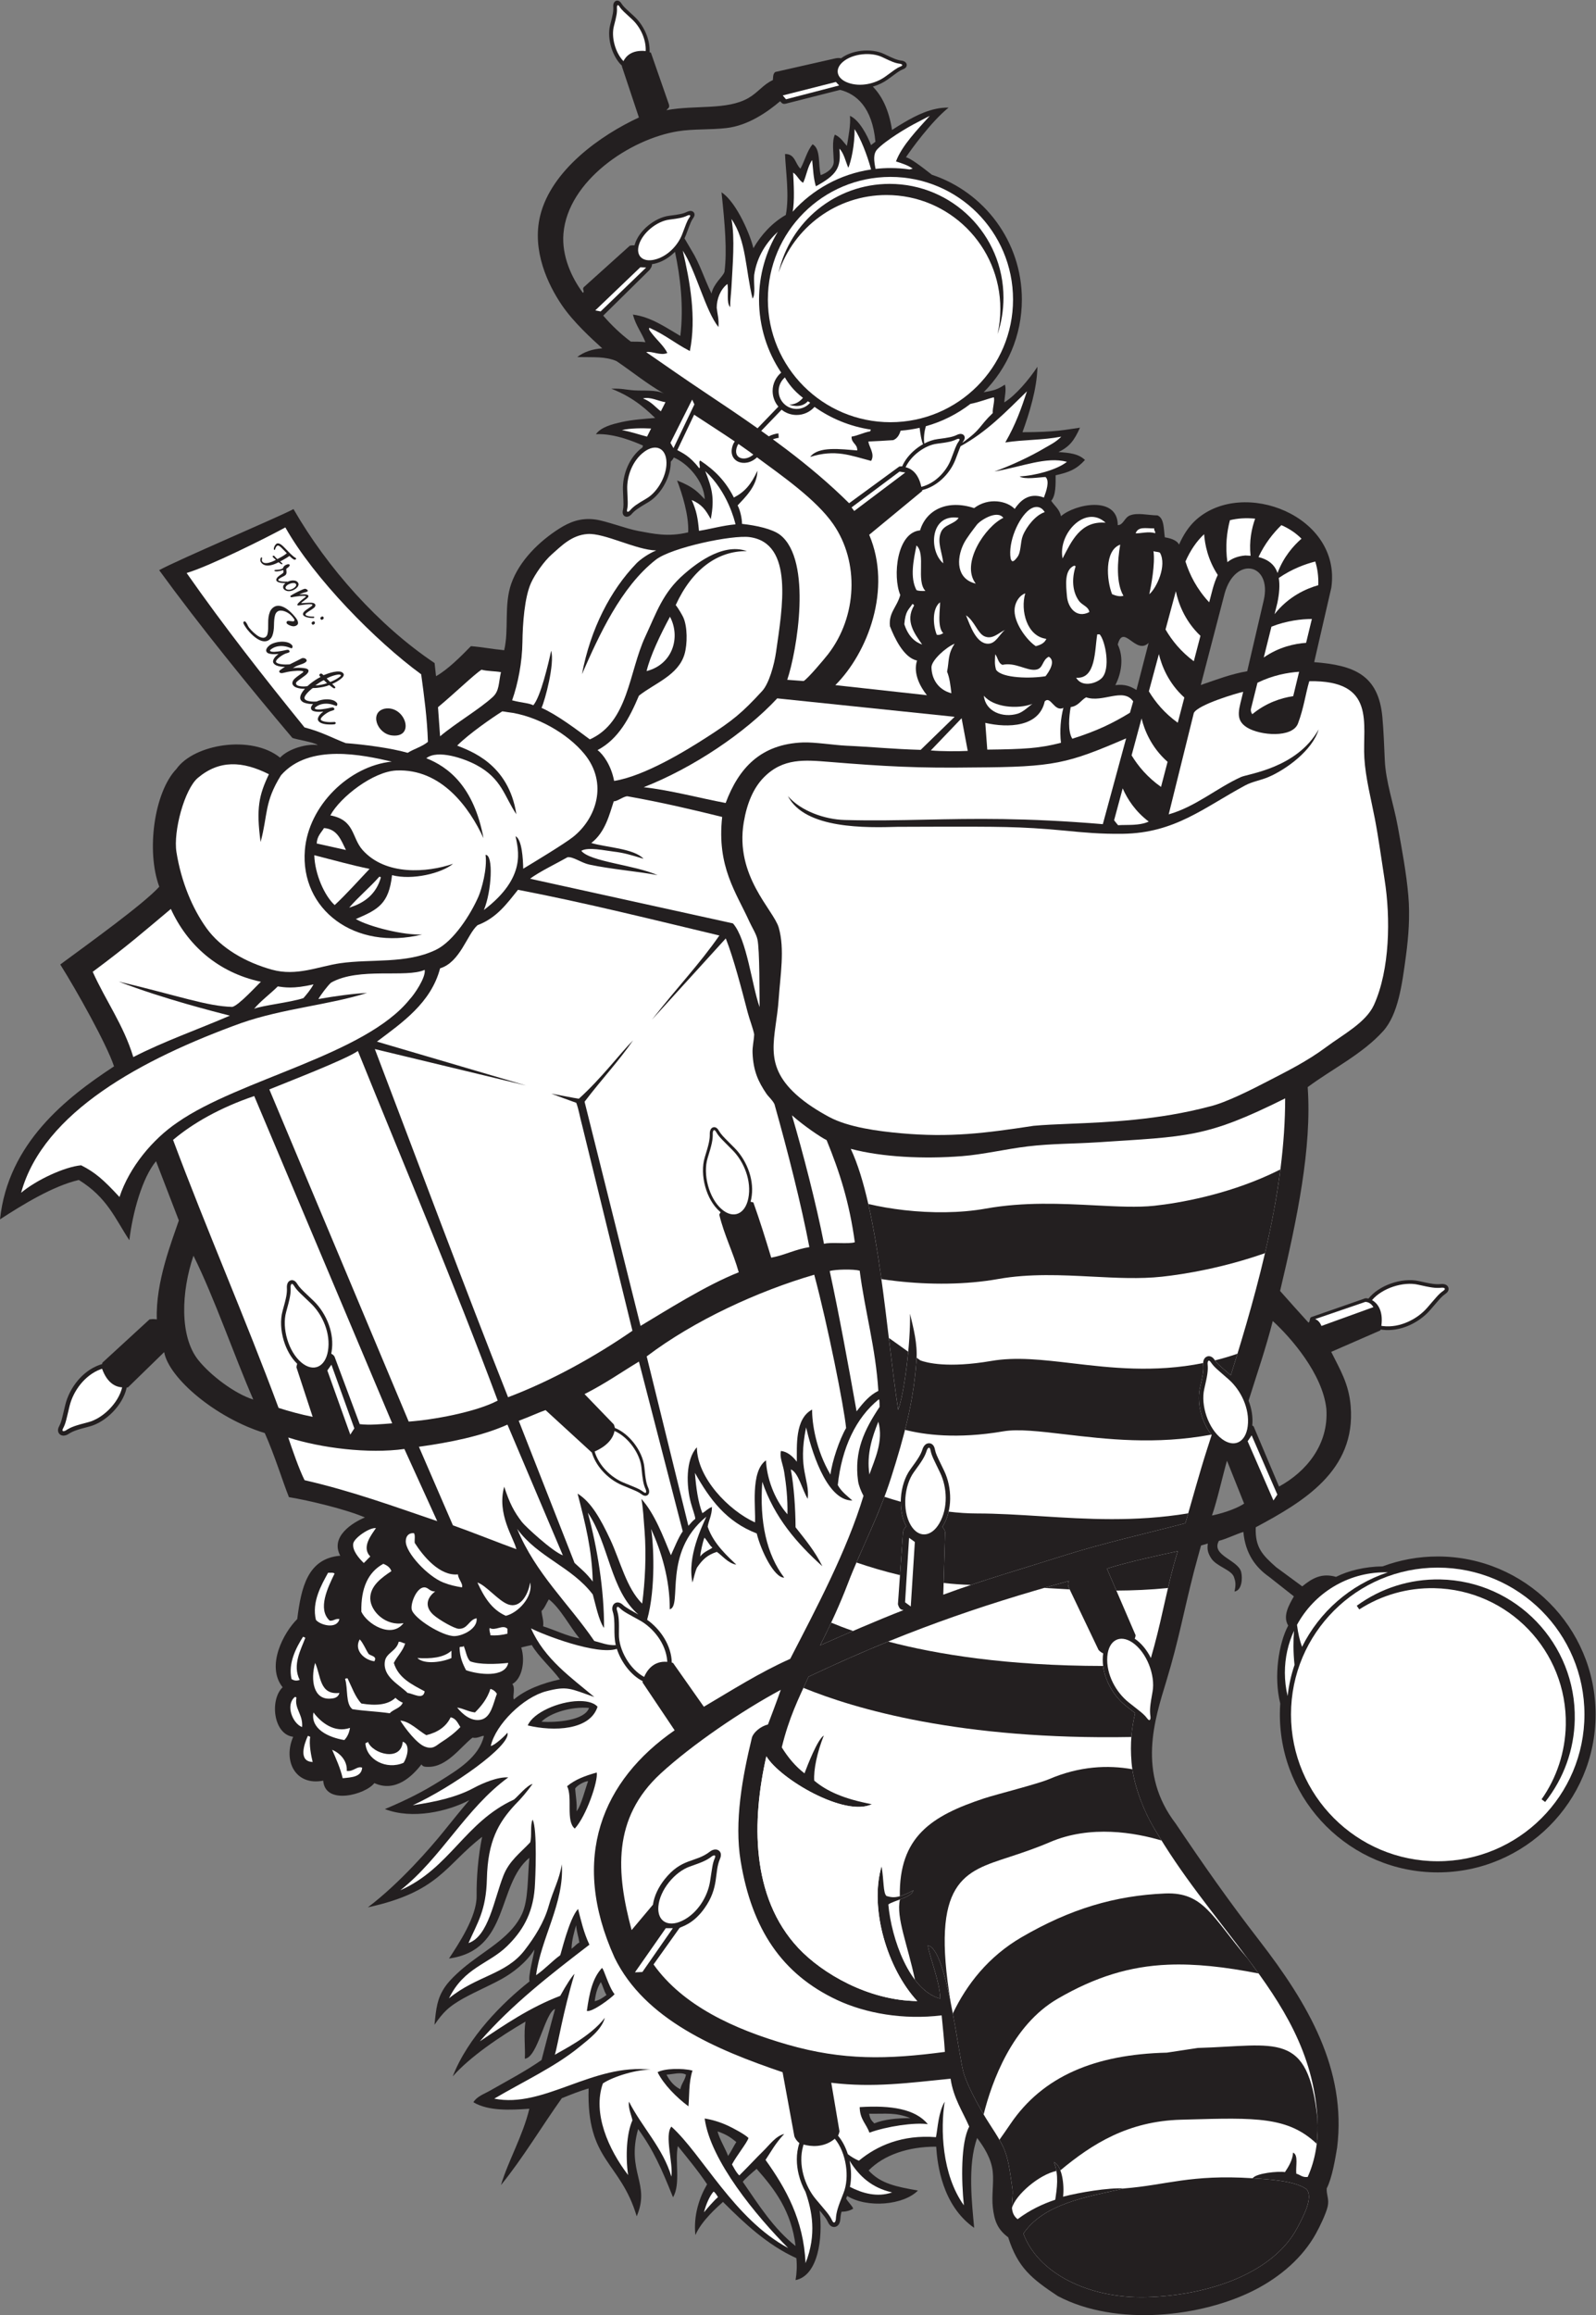
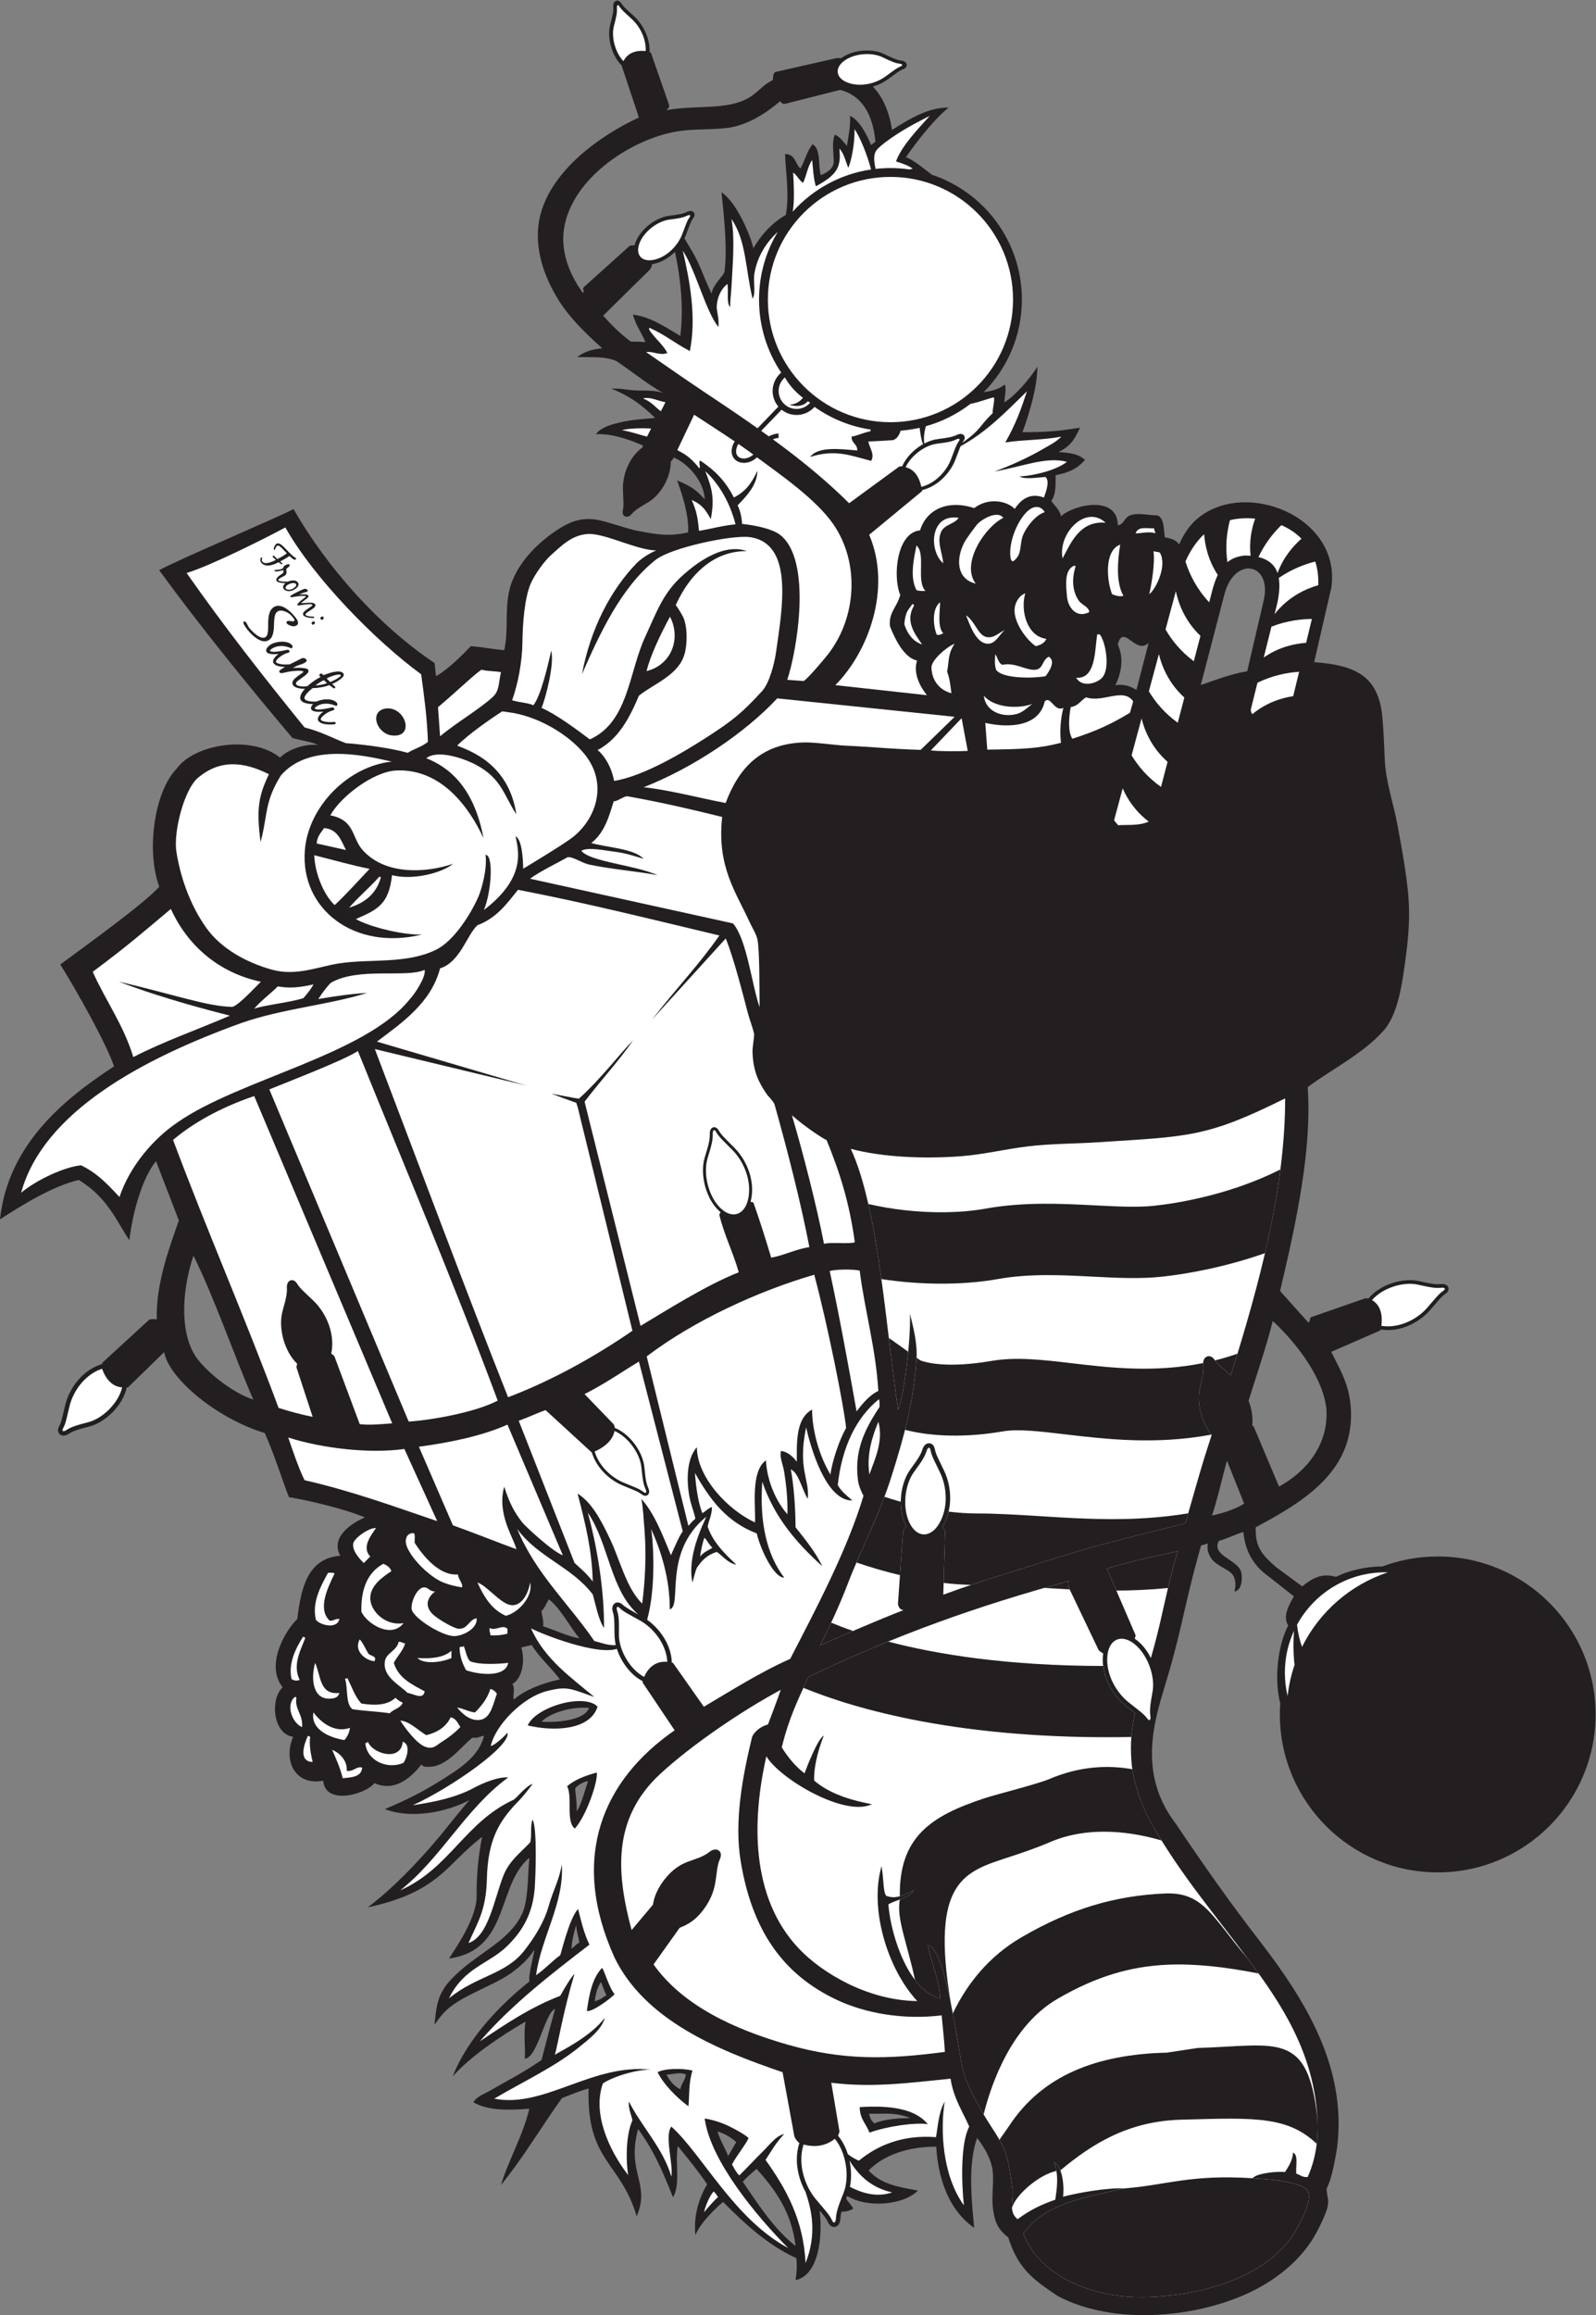
<svg xmlns="http://www.w3.org/2000/svg" viewBox="0 0 714.533 1035.853" height="1035.853" width="714.533" xml:space="preserve" id="svg2" version="1.1">
  <rect x="0" y="0" width="714.533" height="1035.853" fill="#808080" stroke="none" />
  <defs id="defs6" />
  <g transform="matrix(1.333,0,0,-1.333,0,1035.853)" id="g10">
    <g transform="scale(0.1)" id="g12">
      <path id="path14" style="fill:#231f20;fill-opacity:1;fill-rule:evenodd;stroke:none" d="m 2238.58,7401.07 c 97.19,17.93 202.98,-0.76 275.31,40.88 32.27,18.58 49.99,45.86 81.77,59.96 1.24,7.05 -0.55,21.15 8.18,27.26 l 201.82,45.71 c 6.97,1.52 13.41,1.54 19.27,0.35 18.14,13.68 42.36,22.05 67.05,24.95 27.57,3.24 56.15,-0.29 77.81,-10.79 16.27,-7.89 27.26,-13.02 36.09,-16.36 8.42,-3.19 14.95,-4.81 22.6,-5.8 v 0.02 c 3.74,-0.44 8.47,-2.07 11.56,-4.46 2.3,-1.79 4.03,-4.07 4.86,-6.89 1.08,-3.63 0.59,-7.31 -2.06,-10.85 l 0.03,-0.02 c -1.91,-2.56 -5.21,-4.95 -10.42,-6.87 v 0 c -9.74,-3.87 -17.46,-9.55 -33.65,-21.45 -4.32,-3.17 -9.3,-6.83 -17.37,-12.67 -14.21,-10.25 -31.46,-18.61 -49.98,-23.96 30.09,-30.63 53.93,-76.87 64.55,-145.53 13.4,8.84 27.14,17.41 41.25,25.63 37.83,22.03 91.19,50.58 148.67,49.44 -58.54,-47.01 -128.07,-143.67 -143.21,-166.65 14.41,-2.86 51.75,-30.56 87.02,-58.6 175.61,-58.28 302.33,-223.86 302.33,-419.01 0,-121.34 -49,-231.25 -128.27,-311.04 34.23,5.48 46.2,9.1 71.34,25.58 5.3,-16.82 -0.89,-40.58 -2.23,-59.69 38.03,22.86 84.53,78.46 111.39,119.49 -1.16,-74.04 -28.43,-159.65 -50.22,-219.6 115.24,0.28 142.61,8.34 193.24,15.19 -19.79,-43.52 -34.75,-63.27 -72.15,-81.8 39.25,-2.66 66.77,-5.89 88.88,-26.48 -28.17,-30.88 -52.15,-41.21 -98.62,-51.45 0.13,-30.11 0.94,-68.29 -14.79,-85.62 11.1,-17.07 28.03,-28.3 32.71,-51.8 46.24,40.99 190.77,70.23 190.8,-29.98 18.97,0.27 22.08,25.33 40.9,32.71 25.77,10.11 60.23,0.5 92.67,0 22.88,-9.83 20.23,-45.2 24.52,-73.6 14.07,-2.11 40.58,-8.31 47.57,-24.48 13.81,30.76 31.58,60.43 57.89,83.82 157.96,140.44 488.36,12.7 453.72,-228.29 l -57.57,-249.98 c 134.07,-10.35 215.72,-42.75 228.99,-183.95 3.77,-39.97 6.39,-102.38 8.11,-143.99 3.04,-73.27 29.88,-148.1 43.61,-223.52 14,-76.76 28.91,-156.74 35.44,-231.7 6.01,-68.68 0.83,-137.95 -8.17,-204.44 -12.73,-93.91 -25.66,-194.39 -76.32,-250.78 -69.08,-76.87 -172.12,-127.53 -253.51,-188.08 14.61,-203.06 -35.56,-443.56 -92.68,-684.17 29.17,-32.91 71.21,-80.1 95.41,-106.32 6.48,3.51 2.28,17.7 10.91,19.08 l 179.9,62.69 c 3.61,0.17 7.15,-0.21 10.6,-1.06 17.63,22.2 44.82,39.57 74.24,50.17 31.73,11.42 66.45,15.12 94.92,8.68 21.32,-4.84 35.67,-7.86 47.05,-9.39 10.7,-1.43 18.83,-1.53 28.17,-0.6 v 0 c 4.55,0.5 10.63,-0.13 14.99,-2.13 3.29,-1.51 6.04,-3.78 7.83,-6.95 l -0.03,-0.02 c 2.33,-4.14 2.77,-8.73 0.59,-13.72 l -0.02,0.02 c -1.57,-3.54 -4.77,-7.25 -10.28,-10.92 v -0.01 c -10.46,-7.24 -18.01,-16.05 -33.93,-34.64 -4.47,-5.21 -9.64,-11.25 -17.02,-19.71 -18.72,-21.48 -44.85,-40.45 -74.13,-52.54 -26.69,-11 -56.09,-16.38 -85.1,-12.9 -2.07,0.26 -4.09,0.55 -6.07,0.88 -0.61,-1.13 -1.25,-2.25 -1.94,-3.34 l -164.35,-71.72 c 28.94,-58.7 59.2,-105.82 65.41,-182.63 17.52,-216.34 -159.05,-320.53 -318.93,-406.15 -2.64,-68.97 23.7,-93.87 68.56,-133.93 l 87.62,-64.41 c 34.77,28.45 66.17,45.4 113.54,31.94 40.72,20.51 96.32,34.41 156.46,35.19 57.62,21.48 119.96,33.23 185.05,33.23 292.78,0 530.2,-237.42 530.2,-530.19 0,-292.77 -237.42,-530.2 -530.2,-530.2 -292.78,0 -530.2,237.43 -530.2,530.2 0,12.32 0.46,24.52 1.28,36.63 -22.84,92.24 -4.74,202.36 26.73,261.72 -19.49,32.03 3.11,69.76 19.08,97.95 l -83.9,66.09 c -43.81,30.71 -79.2,76.74 -85.73,150.18 -22.3,-6.39 -57.17,-23.77 -82.06,-29.79 -27.82,-49.12 64.03,-63.82 74.59,-104.56 5.06,-19.52 3.23,-61.78 -22.33,-65.73 5.46,24.44 3.1,34.85 -1.94,49.04 -8.62,24.26 -59.4,35.41 -76.66,63.06 -9.91,15.87 -14.15,27.83 -10.96,49.05 l -22.83,-6.63 c -3.97,-14.62 -19.29,-69.83 -23.45,-86.03 -36.16,-140.71 -50.21,-227.65 -93.08,-369.03 -39.44,-129.67 -98.75,-308.1 31.42,-478.27 94.5,-140.19 176.64,-257.8 280.46,-392.02 164.84,-213.04 293.82,-433.681 261.75,-695.302 -6.31,-37.992 -16.89,-102.375 -35.03,-137.328 -1.17,-22.235 9.1,-36.375 3.1,-61.445 C 4453.3,340.086 4433.03,297.793 4419.26,273 4375.23,193.789 4301.58,129.543 4214.81,84.922 4037.18,-6.414 3748.42,-39.668 3552.3,64.289 3464.11,122.871 3418.28,159.922 3386.09,261.32 c -36.46,27.02 -46.83,56.629 -51.73,101.641 -4.09,37.742 3.52,79.441 0,117.207 -4.3,46.168 -31.67,86.852 -52.52,114.43 -33.16,-90.918 -16.96,-223.317 -10.02,-301.493 -107.43,74.833 -123.87,214.231 -127.5,272.383 -94.05,0.438 -176.22,-27.957 -227.01,-79.871 40.74,-44.679 93.13,-54.484 165.68,-67.347 -48.18,-49.071 -169.97,-59.891 -237.76,-18.133 -1.21,-3.008 -2.35,-5.879 -3.42,-8.633 6.55,-12.383 19.5,-23.008 23.72,-34.004 -10.61,-6.895 -24.07,-10.187 -39.28,-10.496 -2.34,-8.988 -3.48,-16.652 -3.98,-25.324 v 0 c -0.28,-5.371 -2.13,-12.235 -5.17,-16.828 v -0.055 c -2.33,-3.488 -5.5,-6.25 -9.61,-7.785 -5.3,-1.965 -10.79,-1.633 -16.23,1.855 -3.9,2.512 -7.67,6.992 -10.93,14.18 l 0.03,0.008 c -5.64,11.672 -13.14,20.988 -27.67,38.117 11.56,-92.469 -4.77,-218.067 -80.7,-233.543 3.99,23.101 5.27,47.91 2.73,73.601 -97.95,44.708 -175.16,117.512 -246.48,188.84 -17.77,-16.035 -71.99,-62.882 -92.74,-111.34 -7.01,67.04 13.82,126.993 39.37,170.547 -30.21,45.196 -64.56,86.27 -98.13,128.125 -10.89,-48.261 10.12,-127.773 -16.35,-171.738 -39.26,97.785 -66.43,159.305 -117.21,228.965 -40.24,-145.516 42.42,-182.422 -4.74,-292.824 -55.57,185.84 -168.75,183.48 -161.54,429.113 -31.85,-9.023 -60.67,-21.102 -89.96,-32.707 -68.78,-96.59 -130.26,-200.457 -204.43,-291.66 24.51,81.82 72.78,163.441 95.4,256.222 -64.87,-4.503 -137.02,-8.269 -188.07,21.817 11.82,19.687 35.95,27.547 54.51,38.156 57.15,32.664 120.3,65.75 174.45,103.582 10.34,40.555 34.29,131.817 45.5,171.492 -34.14,-12.41 -58.41,-163.668 -101.66,-167.019 2.23,33.644 -4.32,86.308 2.34,124.492 -85.27,-49.344 -188.31,-119.531 -244.45,-184.035 51.11,131.582 167.43,247.652 258.13,319.102 -6.12,14.93 15.17,90.73 16.25,106.85 -28.5,-45.52 -74.05,-78.85 -109.74,-98.75 -43.62,-24.31 -107.22,-50.74 -147.13,-75.87 -30.25,-19.04 -48.88,-34.32 -78.78,-77.953 5.77,56.353 8.77,87.923 35.17,127.013 18.51,27.41 56.74,60.63 84.5,81.78 64.08,48.84 141.6,91.49 174.45,163.55 21.7,47.6 18.21,121.31 24.53,188.08 -110.32,-90.47 -64.9,-310.16 -269.85,-338 31.27,47.71 93.47,140.14 92.68,209.89 -0.66,57.43 4.81,132.71 18.57,198.54 -123.78,-95.37 -143.74,-184.42 -383.84,-236.7 108.16,81.83 211.39,201.44 253.51,253.51 29.47,36.42 57.89,71.86 87.22,106.29 -71.36,-37.85 -191.07,-65.74 -283.49,-29.98 75.12,31.6 128.88,59.07 186.03,95 58.4,36.71 129.64,79.01 146.53,150.32 -6.28,2.54 -21.15,-9.65 -38.16,-5.44 -39.42,-30.04 -85.79,-99.75 -149.92,-98.14 -9.3,0.24 -16.27,-0.23 -21.81,8.19 -31.41,-40.62 -87.88,-94.7 -158.11,-62.7 -28.98,-38.31 -165.56,-76 -171.72,8.18 -94.55,-18.29 -135.573,67.58 -100.859,147.19 -66.996,8.18 -79.164,124.51 -35.433,166.28 -57.094,71.73 3.672,184.21 49.066,228.97 13.206,105.82 34.716,203.34 144.466,212.61 -34.61,64.34 41.76,111.32 82.82,128.42 -63.88,27.37 -187.11,56.89 -255.212,68.12 -21.027,52.72 -48.128,141.15 -81.113,215.06 -164.43,50.28 -322.18,184.39 -337.93,271.73 L 429.996,3114.23 c -1.519,-0.28 -3.016,-0.52 -4.5,-0.73 l -0.609,-2.65 c -6.551,-28.39 -23.817,-56.61 -45.985,-79.44 -22.687,-23.37 -50.882,-41.43 -78.332,-48.57 -20.8,-5.39 -34.789,-9.25 -45.851,-13.21 -10.074,-3.59 -17.18,-7.15 -24.774,-12.07 l 0.012,-0.02 c -4.133,-2.74 -10.348,-5.16 -15.582,-5.41 -4.102,-0.2 -8.098,0.68 -11.594,2.97 -4.597,3.01 -7.531,7.52 -7.941,13.9 -0.277,4.36 0.98,9.7 4.547,16.05 l 0.027,-0.02 c 5.668,10.75 8.32,21.99 13.856,45.51 1.324,5.59 2.8,11.86 6.078,25.24 6.875,28.1 21.55,57.33 42.257,81.78 18.879,22.3 42.899,40.81 70.793,51.22 0.75,0.27 1.766,0.64 2.977,1.06 2.445,0.84 2.684,0.95 2.941,1.03 l 4.461,1.42 c 0.336,1.64 0.754,3.24 1.266,4.79 l 158.176,145.21 c 13.035,1.24 11.508,1.23 24.535,0 -4.852,124.66 50.535,262.55 73.894,332 l -76.593,198.87 C 477.742,3817.79 445.242,3700 434.449,3608.02 386.594,3680.27 360.426,3751.31 264.703,3810.26 177.449,3790 74.418,3726.34 0,3678.01 c 27.195,255.38 221.719,407.76 383.023,513.55 -25.089,75.07 -126.007,255.28 -180.644,341.93 98.988,72.93 280.613,203.66 332.578,261.01 -44.57,120.41 -16.906,317.99 57.719,395.47 58.984,83.46 252.031,115.39 347.988,37.86 29.781,31.55 93.116,47.52 126.716,42.03 -12.05,9.76 -69.587,18.15 -85.411,24.12 -144.906,171.34 -310.223,374.85 -447.367,563.05 62.375,34.56 398.961,177.2 451.214,205.02 113.444,-197.36 285.984,-391 473.824,-516.78 l 4.8,-44.12 c 39.51,22.29 82.17,65.03 117.21,100.86 39.12,-3.14 68.99,-9.54 111.76,-13.63 16.57,70.1 -1.46,151.7 23.73,223.37 27.12,77.2 93.93,141.91 160.19,184.18 34.68,22.12 72.08,37.8 121.38,31.32 36.81,-4.86 104.88,-31.22 144.29,-38.48 52.54,-9.66 100.21,-21.02 168.33,-4.75 2.73,56.48 -20.13,129.76 -37.31,174.07 58.29,-22.66 71.09,-40.96 92.94,-62.99 -2.75,61.76 -58.2,121.17 -103.82,140.07 -2.81,-5.37 -6.29,-10.01 -10.24,-13.99 0.3,-23.51 -6.71,-48.8 -18.35,-71.61 -13.87,-27.17 -34.53,-51.09 -57.32,-64.46 -17.05,-9.98 -28.41,-16.88 -36.96,-22.97 -7.99,-5.69 -13.44,-10.68 -19.03,-17.07 l 0.01,-0.01 c -2.7,-3.14 -7.08,-6.47 -11.14,-7.82 -3.04,-1.02 -6.18,-1.22 -9.23,-0.27 -4.02,1.26 -7.09,3.98 -8.71,8.55 -1.14,3.23 -1.31,7.61 0.06,13.42 l -0.04,0.01 c 2.48,11.43 2.01,21.91 1.02,44.04 -0.28,6.53 -0.63,14.04 -0.96,23.56 -0.92,25.81 4.57,54.5 16.42,80.55 10.8,23.77 26.9,45.51 48.26,61.19 l 0.71,0.52 c 0.54,2.12 1.15,4.27 1.89,6.48 -21.45,9.38 -94.14,41.76 -158.1,38.16 17.68,24.16 53.64,33.39 87.23,40.89 34.59,7.72 74.12,10.39 111.76,13.63 -18.35,16.59 -64.23,66.49 -147.2,98.12 35.29,1.6 47.98,-3.52 76.33,-5.45 30.08,-2.03 74.15,2.45 100.02,-10.49 -60.08,34.67 -100.94,69.22 -158.84,108.59 -38.35,16.25 -73.59,12.37 -132,13.67 22.36,17.33 50.91,26.94 84.07,29.2 -35.56,32.24 -96.94,87.93 -135.86,145.26 -46.28,68.16 -101.15,182.51 -72.8,299.43 37.2,153.39 203.02,270.75 331.76,330.22 l -57.24,171.74 c 0.12,0.59 0.25,1.16 0.39,1.75 -15.79,15.04 -27.86,36.22 -35.16,58.8 -8.53,26.44 -10.61,55.14 -4.53,78.42 4.57,17.41 7.46,29.16 9.05,38.6 1.49,8.83 1.79,15.56 1.28,23.32 v 0 c -0.29,3.75 0.39,8.71 2.12,12.18 h 0.04 c 1.3,2.6 3.18,4.74 5.75,6.08 l 0.04,0.04 c 3.34,1.75 7.05,1.98 11.05,0.06 2.85,-1.37 5.8,-4.07 8.64,-8.66 h 0.01 c 5.76,-8.99 12.8,-15.44 27.68,-29.06 5.44,-4.99 11.6,-10.63 15.8,-14.56 17.18,-16.01 32.09,-38.07 41.25,-62.56 6.8,-18.16 10.47,-37.71 9.61,-57.19 1.51,-0.44 3.01,-0.92 4.48,-1.46 l 60.6,-173.88 c 3.45,-12.54 -4.96,-13.22 -8.18,-19.07 z M 4193.5,3069.47 c 10.16,-26.25 15.18,-54.88 12.39,-83.36 1.61,-0.81 3.13,-1.78 4.54,-2.95 l 85.35,-201.96 c 90.55,49.18 167.67,140.48 158.91,261.25 -12.67,116.66 -118.41,238.02 -179.92,294.39 -23.57,-92.64 -53.63,-178.8 -81.27,-267.37 z m -1371.88,4399.67 -182.34,-46.27 c -11.96,-2.87 -14.18,3.4 -19.08,8.18 -42.95,-36.41 -107.15,-81.39 -179.91,-89.96 -55.31,-6.51 -111.18,-2.42 -163.55,-10.9 -161.26,-26.1 -369.54,-166.48 -384.34,-343.45 -6.26,-74.82 27.4,-148.13 65.42,-198.99 6.8,5.2 -3.39,11.84 2.73,19.08 l 154.93,139.44 c 5.2,1.14 10.44,1.43 15.59,0.98 0.24,0.95 0.51,1.91 0.79,2.88 6.87,23.32 23.57,45.63 44.25,62.91 21.33,17.8 47.19,30.49 71.1,33.55 17.73,2.26 29.68,3.98 39.2,6.07 8.77,1.93 15.13,4.17 22.12,7.55 v 0 c 3.38,1.65 8.19,2.86 12.01,2.56 2.87,-0.24 5.58,-1.2 7.85,-3.13 2.88,-2.46 4.49,-5.81 4.22,-10.18 v -0.04 c -0.2,-3.12 -1.62,-6.88 -4.84,-11.26 -6.11,-8.63 -9.47,-17.58 -16.54,-36.48 -1.96,-5.23 -4.2,-11.23 -7.62,-20.14 -1.38,-3.58 -2.94,-7.17 -4.65,-10.75 9.23,-15.09 17.25,-30.15 23.68,-40.41 27.37,-43.57 42.74,-95.22 67.01,-144.83 7.4,34.25 37.42,55.13 43.59,72.77 9.22,71.5 1.26,160.73 -9.97,266.98 52.68,-34.38 99.49,-151.07 106.98,-187.63 26.43,45.56 63.39,85.61 109.03,111.76 12.38,65.39 -0.48,146.87 -2.73,204.44 34.41,0.78 34.06,-33.19 51.79,-49.07 14.76,26.14 22.1,59.68 40.89,81.78 28.11,-15.51 18.18,-69.05 27.25,-103.58 21.42,7.61 44.31,23.35 43.77,46.27 -0.74,31.73 -6.68,66.3 3.77,89.69 20.51,-9.43 29.73,-26.64 40.43,-37.75 4.95,29.45 13.4,73.69 10.16,100.77 31.41,-13.17 58.93,-67.02 70.88,-98.13 4.87,3.77 9.78,7.51 14.74,11.24 -10.84,116.52 -64.59,160.37 -118.61,174.05 z m -631.85,-585.02 c -0.04,-1.23 -0.12,-2.46 -0.26,-3.69 -0.49,-4.43 -3.53,-9.9 -8.21,-15.95 l -155.33,-153.05 c 27.78,-32.19 58.37,-61.57 92.68,-87.23 13.81,-0.18 33.4,0.03 48.99,-1.93 -11.45,30.29 -31.9,54.73 -42.01,92.69 61.81,-8.2 109.18,-42.69 159.29,-71.68 12.15,98.63 -0.46,200.62 -17.91,282.35 -1.94,-1.98 -3.94,-3.89 -5.98,-5.77 -17.56,-16.07 -38.81,-28.55 -62.26,-34.05 -3.08,-0.72 -6.08,-1.28 -9,-1.69 z M 2919.09,676.125 c 58.8,-0.949 87.12,5.039 138.34,-14.512 -48.08,-0.82 -86.59,-4.191 -121.04,-17.902 -9.95,10.031 -14.4,15.324 -17.3,32.414 z M 1946.07,2271.87 c -38.38,5.71 -86.79,29.64 -121.82,40.05 2.24,21.32 -4.21,33.96 -5.45,51.79 9.67,7.6 17.65,28.52 24.54,38.9 38.37,-28.87 72.05,-94.2 102.73,-130.74 z m -65.42,-137.9 c -58.31,-12.56 -116.49,-34.55 -154.52,-67.37 -6.13,7.92 6.25,38.11 -5.46,51.79 32.07,17.32 44.46,76.1 29.98,122.66 11.44,3.11 23.55,5.54 35.44,8.18 20.85,-37.06 66.36,-77.13 94.56,-115.26 z m 97.73,-95.81 c -14.49,-41.92 -109.02,-49.82 -159.88,-46.3 28.72,29.44 100.19,51.73 159.88,46.3 z m -3.1,-245.77 c -9.07,-23.64 -23.66,-83.61 -38.9,-101.08 2.54,21.49 -3.61,58.37 -4.75,76.26 5.82,9.79 30.03,24.16 43.65,24.82 z m -40.44,-483.61 c 2.46,-25.05 7.93,-37.73 11.1,-58.19 -8.35,-3.3 -13.01,-10.61 -26.28,-20.82 0.22,27.94 9.13,56.9 15.18,79.01 z m 82.95,-190.77 c 7.59,-13.3 8.93,-25.9 19.07,-43.62 -12.95,-9.23 -21.99,-16.3 -39.5,-20.6 4.2,31.21 9.42,45.25 20.43,64.22 z M 2304,807.254 c -3.59,-19.098 -15.39,-30.016 -19.08,-49.051 -21.21,10.578 -35.62,27.977 -46.34,49.051 22.21,1.195 47.79,9.789 65.42,0 z m 105.99,-190.449 c 34.62,-11.696 48.22,-24.219 63.01,-35.789 -8.1,-12.325 -18.27,-33.243 -27.65,-46.68 -7.73,22.246 -29.76,58.078 -35.36,82.469 z m 262,-384.696 c -73.26,57.59 -123.85,137.832 -177.19,215.344 3.27,6.543 34.87,33.973 46.35,43.61 61.21,-68.719 117.08,-142.782 130.84,-258.954 z M 4121,2867.9 l 57.56,-143.95 c -18.47,-12.48 -58.56,-29.7 -108.09,-39.99 16.49,45.75 38.73,144.42 50.53,183.94 z M 649.785,3556.02 c 71.145,-143.31 135.801,-333.37 200.867,-482.74 -61.593,19.06 -143.48,80.76 -184.882,132.72 -63.204,79.3 -57.024,229.22 -15.985,350.02 z m 3207.945,2056.89 -40.88,-158.09 c -17.89,11.2 -37.64,20.52 -70.88,16.35 20.23,39.22 29.53,91.73 8.17,136.29 18.92,72.68 60.51,-36.91 103.59,5.45 z m 331.16,-95.06 c -54.34,-9.32 -101.4,-27.56 -155.9,-46.26 l 80.29,307.96 c 35.68,126.91 159.98,100.31 131.04,-23.92 l -55.43,-237.78 v 0" />
      <path id="path16" style="fill:#ffffff;fill-opacity:1;fill-rule:evenodd;stroke:none" d="m 2870.21,7337.5 c 19.82,-30.47 41.61,-84.05 55.45,-135.54 -104.12,-15.38 -196.39,-67.12 -263.53,-141.91 7.17,34.66 3.62,95.52 1.72,131.45 13.42,-8.38 19.65,-26.27 33.45,-34.29 10.47,20.76 15.38,55.74 30.39,76.34 3.77,-34.36 3.9,-58.46 12.49,-88.04 69.66,37.88 85.83,62.79 79.01,126.25 15.24,-14.74 20.88,-43.34 29.98,-64.23 9.17,20.99 21.68,76.73 21.04,129.97 z m 81.34,-4263.54 c 3.18,0.43 2.15,-23.09 2.75,-25.21 -51.44,-77.25 -86.08,-149.05 -72.42,-248.89 2.08,-15.19 10.06,-34.48 18.28,-49.84 -55.8,-184.39 -158.34,-376.93 -246.14,-547.15 -100.76,-44.63 -198.63,-106.85 -290.06,-160.8 l -103.57,147.2 c -1.39,0.37 -2.77,0.69 -4.15,0.98 -1.11,57.27 -37.69,111.74 -82.79,143.79 29.99,106.81 21.25,259.26 13.34,304.98 34.24,-75.59 63.05,-168.44 62.7,-269.85 43.62,10.9 -25.39,190.39 122.82,310.9 -14.08,-32 -65.38,-135.57 -46.5,-220.95 5.21,18.93 9.05,36.99 15.11,50 17.79,25.83 33.63,42.26 66.71,52.79 18.85,-12.96 37.8,-38.59 65.37,-42.82 -23.64,23.09 -76.95,68.62 -96.16,127.37 3.2,20.84 14.06,37.5 14.39,66.17 -13.85,-4.84 -20.82,-14.5 -32.33,-20.63 -14.64,37.15 -21.17,87.05 -24.92,135.11 50.59,-90.24 106,-164.04 207.57,-203.32 14.38,-58.88 59.16,-149.4 92.28,-148.31 -59.2,77.43 -83.33,188.11 -73.6,321.65 41.06,-120.67 116.7,-206.76 201.71,-283.5 -24.06,49.54 -57.55,89.65 -89.95,130.85 -0.35,63.27 -5.25,136.45 -15.95,194.23 25.37,-9.17 39.08,-70.82 56.83,-98.83 7.26,67.21 -34.68,97.87 -5.45,239.87 14.15,-62.1 64.84,-246.92 155.38,-245.32 -14.99,13.2 -37.41,29.83 -49.07,51.79 13.33,124.78 61.19,226.26 137.82,287.74 z m -793.07,-946 c -0.25,-1.39 -0.45,-2.76 -0.58,-4.12 l 107.94,-160.81 C 2024.2,1795.96 1911.93,1535.66 2064.13,1199.79 2165.71,991.844 2406.72,890.539 2628.38,815.449 l 39.67,-215.734 c 3.7,-9.051 9.51,-16.406 16.72,-22.176 -12.23,-36.894 -9.63,-74.461 -2.5,-104.383 5.02,-21.074 13.01,-41.32 23.11,-59.554 21.77,-63.075 38.27,-142.704 0.09,-239.012 -6.38,145.351 -66.19,251.25 -134.34,346.465 20.08,29.894 31.01,52.687 62.7,87.226 -29.07,-7.676 -47.31,-34.902 -71.7,-58.808 -25.31,-24.805 -38.93,-40.43 -79.04,-80.555 -10.88,9.891 -20.83,30.574 -24.63,36.98 15.24,29.18 50.97,73.067 55.43,88.75 -12.19,12.461 -52.91,33.77 -68.15,40.891 -28.24,13.203 -55.64,20.848 -79.04,24.52 18.83,-141.094 174.52,-328.457 280.49,-434.836 -181.89,97.785 -287.76,313.086 -392.25,407.59 -23.91,-28.352 6.45,-123.555 -0.03,-167.735 -27.84,94.797 -98.75,165.949 -142.39,251.434 -3.35,-22.34 9.08,-47.215 11.54,-62.653 -19.48,-42.98 -23.61,-119.582 -14.47,-183.683 -65.45,85.379 -120.23,207.41 -84.7,307.578 34.59,23.566 117.57,48.25 161.9,45.871 C 1991.75,846.836 1827.4,693.223 1660,726.66 c 92.96,55.059 204.24,106.594 286.4,173.945 30.65,25.149 74.23,57.129 85.02,97.473 -48.66,-64.183 -146.71,-110.586 -167.83,-124.172 9.85,32.891 26.82,141.254 65.96,271.594 -8.58,-7.78 -26.6,-35.29 -48.06,-73.83 -101.91,-38.92 -185.54,-96.123 -269.85,-152.647 107.34,123.437 237.27,224.297 367.99,324.377 -19.53,41.5 -28,80.58 -38.17,119.93 -30.01,-32.05 -57.5,-151.76 -59.97,-155.37 -25.59,-18.14 -52.04,-47.22 -81,-66.92 15.88,123.78 95.33,242.92 86.45,372.21 -8.8,-53.8 -29.17,-86.64 -44.08,-139.84 -15.56,-55.52 -48.02,-106.13 -81.31,-149.09 -63.04,-81.41 -160.05,-84.5 -253.49,-160.82 50.27,103.51 133.37,114.7 195.24,175.25 48.12,47.09 85.68,104.69 92.59,194.3 2.4,31.15 9.37,199.24 -7.07,230.12 -9.02,-19.13 -1.72,-54.6 -8.18,-76.31 -32.79,-35.14 -70.37,-61.68 -89.95,-111.76 -31.94,-81.7 -49.9,-203.47 -117.21,-226.24 29.55,67.54 59.29,108.96 61.76,215.2 2.96,128.15 39.49,189.36 93.61,248.19 23.41,23.41 40.31,44.04 59.97,70.86 -20.08,-5.36 -48.43,-41.18 -62.56,-52.48 -165.63,-76.06 -214.39,-230.28 -381.75,-304.6 138.17,108.96 219.56,274.71 362.53,378.89 -34.87,2.29 -84.32,-18.34 -116.7,-35.77 -57.45,-30.93 -128.41,-46.43 -204,-57.65 128.05,58.18 331.14,200.13 317.98,243.34 -10.3,-12.59 -44.83,-43.6 -55.98,-44.31 16.2,72.3 109.44,163.31 185.23,183.28 72.58,19.12 82.07,8.87 162.41,-19.02 -76.61,64.72 -167.09,126.89 -212.54,230.46 38.64,-20.36 220.93,-91.34 288.31,-68.84 14.14,-43.7 46.64,-88.34 86.73,-108.45 z m 656.2,-1525.683 c 2.23,4.52 3.88,9.403 4.81,14.618 l -27.56,163.113 c 140.58,-17.254 262.28,-0.145 400.7,13.633 9.58,-64.922 40.04,-108.973 62.68,-160.828 -28.83,-54.055 -26.59,-181.766 -18.06,-264.172 -74.41,103.867 -78.8,257.394 -64.42,347.746 -21.21,-35.84 -23.07,-87.266 -29.28,-119.012 -112.42,8.895 -197.7,-28.176 -258.94,-79.043 -13.71,6.023 -26.13,13.348 -37.12,22.09 -7.38,23.164 -18.41,44.687 -32.81,61.855 z m 38.56,-83.613 c 31.62,-51.644 74.92,-91.582 143.13,-106.652 -50.6,-17.598 -100.8,-2.578 -141.76,18.457 5.57,27.402 4.87,58.886 -1.37,88.195 z M 2068.18,2248.95 c -25.41,-1.71 -48.14,7.69 -72.2,13.91 -85.9,125.81 -197.21,226.21 -258.95,376.16 69.16,-95.29 182.87,-126.66 253.9,-220.09 9.64,-33.97 19.77,-86.84 37.76,-112.46 0.96,125.78 -22.64,270.41 -54.51,387.08 71.24,-104.35 75.68,-261.73 169.84,-341.85 -18.02,9.89 -43.36,24.08 -51.4,31.83 -20.81,20.06 -42.62,2.26 -34.55,-22.43 l 0.03,0.01 c 10.48,-33.11 0.84,-74.52 10.08,-112.16 z m 511.15,-266.32 c -23.76,-5.72 -48.4,-25.81 -53.83,-43.72 -31.91,-131.92 -59.95,-281.8 -37.83,-415.41 37.85,-228.62 138.87,-378.85 323.33,-465.46 96.71,-45.4 224.17,-67.485 351.64,-51.79 3.84,-40.672 8.37,-80.672 10.9,-122.664 -193.46,-25.609 -342.67,-28.965 -528.81,24.539 -179.06,51.465 -351.66,130.825 -449.69,268.985 l 87.44,122.71 c 6.35,4.71 44.82,11.53 83.18,65.23 50.72,70.99 32.61,120.31 52.28,165.94 l -0.03,0.01 c 5.33,11.83 4.97,23.91 -5.98,29.83 l -0.02,-0.03 c -8.88,4.81 -20.1,0.94 -27.4,-4.82 l 0.02,-0.02 c -49.8,-38.53 -94.94,-20.08 -153.28,-94.35 -19.77,-25.18 -34.17,-54.87 -38.26,-83.91 l -71.62,-85.23 c -51.17,190.57 -66.57,374.91 98.13,526.08 104.46,95.9 271.2,209.66 402.84,280.28 -17.17,-48.95 -34.66,-93.95 -43.01,-116.2 z M 2396.68,414.746 c 5.7,-3.391 11.41,-12.969 14.78,-18.672 -12.63,-10.48 -34.41,-35.469 -47.07,-50.976 6.99,27.734 19.58,55.976 32.29,69.648 z M 1941.46,2061.15 c -64.8,-1.73 -150.6,-38.19 -169,-81.77 87.75,-20.85 209.08,-16.5 234.43,62.69 -14.25,16.69 -43.86,19.66 -65.43,19.08 z m -36.78,-285.69 c 19.15,-37.18 -5.29,-117.87 25.88,-142.26 38.65,42.01 78.77,159.53 73.6,188.07 -39.73,-11.14 -71.52,-22.89 -99.48,-45.81 z m 116.95,-610.34 c -31.58,-34.01 -42.01,-83.02 -50.65,-144.09 18.1,-4.7 80.82,42.43 93.15,56.1 -20.55,25.55 -37.02,88.96 -42.5,87.99 z m 186.96,-349.671 c 20.45,-41.347 63.04,-84.16 103.59,-114.492 3.52,31.934 0.15,79.609 13.63,119.93 -34.21,8.617 -94.11,7.406 -117.22,-5.438 z m 678.75,-117.215 c 0.53,-41.261 22.76,-56.699 32.66,-85.726 57.64,21.039 150.9,34.953 196.3,28.48 -42.26,51.364 -123.86,63.887 -228.96,57.246 z M 2250.22,5700.79 c 36.19,-68.58 9.54,-159.74 -78.54,-182.51 11.39,49.49 46.1,122.52 78.54,182.51 z m 373.48,819.32 c -17.59,-14.77 -28.77,-36.91 -28.77,-61.66 0,-20.01 7.3,-38.31 19.39,-52.38 l -70,-72.73 c -57.41,40.57 -115.46,79.49 -174.73,118.96 -67.15,44.71 -133.09,90.66 -199.16,136.46 17.3,5.12 48.25,-13.06 70.87,-2.72 -10.68,22.57 -35.07,43.55 -51.79,65.42 -4.17,5.46 -13.23,15.32 -8.17,19.08 56.35,-25.42 81.84,-49.94 135.62,-77.95 22.52,111.79 0.4,233.83 -23.86,336.9 43.19,-64.08 76.73,-203.61 119.93,-256.23 2.13,26.66 -3.87,44.42 -5.89,64.62 0.11,29.44 11.93,61.08 35.88,79.85 5.08,-24.33 -4.41,-62.62 9.3,-77.84 -0.23,20.51 3.39,48.79 4.32,66.94 3.77,73.53 12.32,163.92 0,228.97 50.18,-72.55 46.86,-169.16 70.88,-267.13 11.02,14.69 3.11,52.09 5.45,79.04 9.37,63.61 42.19,110.75 79.53,145.3 -40.12,-66.47 -63.2,-144.37 -63.2,-227.65 0,-90.75 27.42,-175.11 74.4,-245.25 z m 1.37,-124.45 c 13.79,-11.07 31.29,-17.7 50.34,-17.7 23.98,0 45.51,10.5 60.25,27.14 55.04,-39.05 119.41,-65.77 189.11,-76.21 -0.88,-2.18 -1.62,-4.11 -2.07,-5.73 -24.95,-4.95 -41.38,-14.5 -62.63,-17.89 -0.89,-22.7 19.81,-23.81 19.08,-46.33 -54.05,4.11 -130.92,15.17 -158.1,-21.81 84.71,26.58 134.43,4.99 204.63,-13.33 14.24,23.41 -8.18,48.07 -9,65.1 30.55,1.47 51.98,2.36 83.32,4.63 13.36,5.33 20.5,17.31 24.8,31.76 21.76,1.66 43.06,4.92 63.83,9.62 2.83,-22.59 6.26,-44.24 11.56,-55.09 -9.45,-5.32 -18.59,-11.64 -27.06,-18.71 -18.64,-15.55 -34.24,-34.94 -43.08,-55.56 -3.23,0.15 -6.44,-0.02 -9.67,-0.58 l -168.49,-123.21 c -65.66,65.07 -136.73,124.72 -211.09,181.09 -14.99,11.36 -30,22.52 -45.04,33.53 3.64,1.61 15.6,4.56 19.66,4.81 l -0.93,14.95 c -9.05,-0.56 -25.11,-5.44 -32.22,-9.95 -8.52,6.17 -17.06,12.31 -25.61,18.4 l 68.41,71.07 z m 479.19,-113.62 c -2.55,20.34 0.1,39.62 5.2,58.14 55.04,15.35 105.73,41.1 149.85,75 31.66,6.18 60.61,18.37 78.52,22.06 4.16,-11.46 -4.92,-35.39 -3.53,-52.91 -47.42,-45.13 -36.48,-53.15 -102.44,-99.99 0.98,1.62 2.01,3.2 3.11,4.76 3.37,4.58 4.87,8.49 5.06,11.72 0.28,4.47 -1.35,7.86 -4.27,10.36 -2.29,1.95 -5.07,2.95 -8.01,3.19 -3.97,0.31 -8.99,-0.95 -12.52,-2.68 v 0 c -7.57,-3.66 -14.44,-6.08 -23.94,-8.16 -10.24,-2.25 -23.09,-4.11 -42.17,-6.54 -14.69,-1.88 -30.1,-7.17 -44.86,-14.95 z m 121.95,-8.96 c 87.58,48.25 148.18,111.3 222.91,184.3 -19.13,-58.11 -37.46,-110.37 -72.76,-171.65 64.25,9.97 124.01,7.23 188.04,19.52 -18.61,-19.18 -38.88,-28.19 -55.58,-38.14 -48.25,-28.74 -112.18,-58.44 -169.01,-79.04 96.72,17.27 174.01,50.95 243.65,32.68 -33.9,-26.97 -107.07,-46.46 -159.14,-49.04 16.96,-11.31 64.56,-2.85 87.16,-1.92 14.91,-13.27 2.19,-48.68 -5.39,-68.95 -53.05,19.66 -82.27,-14.94 -98.12,-38.16 -25.53,26.7 -87.24,39.75 -136.29,2.72 -89.32,29.38 -160.42,-5.09 -181.56,-74.82 -78.48,-7.01 -92.49,-154.71 -66.49,-216.84 -11.52,-41.76 -39.4,-58.78 -34.7,-104.81 14.76,-38.01 46.32,-106.3 91.06,-115.19 -14.42,-44.36 12.35,-90.4 33.12,-116.38 l -307.55,33.81 c 108.96,108.79 191.18,322.69 113.71,504.64 l 177.95,146.84 c 0.16,1.07 0.27,2.17 0.35,3.26 24.77,5.97 47.23,19.22 65.81,36.23 20.62,18.88 36.51,42.5 45.54,65.98 3.64,9.45 6.06,15.92 8.18,21.59 3.72,9.94 6.49,17.32 9.11,23.37 z m -708.38,-18.87 c 3.96,-3.02 8.06,-6.12 12.29,-9.3 -29.33,-25.25 -70.72,-13.05 -54.07,28.59 1.04,2.63 2.46,5.04 4.13,7.22 12.45,-8.56 24.96,-17.35 37.65,-26.51 z m 24.59,-18.44 c 80.61,-59.59 198.28,-140.73 256.06,-224.09 88.36,-127.44 80.45,-310.7 -17.46,-436.93 -10.69,-13.79 -68.14,-82.5 -81.98,-89.8 l -55.02,4.12 c 32.2,94.85 85.1,400.95 -23.82,486.38 -26.32,19.97 -78.55,31.53 -128.08,36.98 0,17.7 -5.99,45.67 -14.77,61.98 23.16,25.16 65.8,64.05 66.53,116.38 -21.07,-45.76 -42.04,-70.64 -79.06,-89.95 -28.3,55.29 -62.53,90.29 -112.54,123.87 -8.97,-1.77 3.46,-27.26 -4.55,-24.77 -31.42,40.99 -56.67,50.87 -72.92,60.19 l 56.45,118.75 c 48.31,-31.86 92.24,-59.64 136.58,-89.74 -2.27,-3.03 -4.21,-6.37 -5.69,-10.07 -22.79,-56.99 39.59,-81.96 80.27,-43.3 z m 1263.52,-819.12 -10.9,-38.16 c -58.19,-35.39 -109.6,-60.57 -193.54,-87.23 -15.81,24.61 -11.23,74.55 -5.45,106.31 26.04,3.67 33.76,22.57 51.79,32.72 55.57,-19.66 124.89,34.33 158.1,-13.64 z m -234.42,-21.81 c -9.12,-34.16 -12.87,-76.83 -8.18,-117.2 -72.61,-18.73 -122.7,-21.41 -247.49,-22.93 l -6.69,89.79 c 75.93,-17.55 180.97,-14.56 199.66,72.15 20.3,20.36 31.66,-36.29 62.7,-21.81 z m -1202.87,794.74 c 75.53,-69.76 98.78,-166.88 101.63,-178.7 -44.15,-4 -81.1,-15.22 -122.67,-21.81 -4.11,44.04 -7.87,65.93 -24.52,103.59 34.13,-14.93 46.7,-32.58 64.07,-64.28 14.16,72.56 2.94,105.96 -18.51,161.2 z m -181.85,142.96 -13.64,-27.27 c -28.26,7.18 -54.08,16.79 -84.5,21.81 27.94,6.98 69.98,6.83 98.14,5.46 z m -27.27,100.85 c 24.09,6.8 52.22,-9.39 75.52,-12.47 l -15.51,-30.69 c -18.47,13.73 -31.07,32.16 -60.01,43.16 z m 963.27,948.52 c -40.59,-45.21 -93.61,-99.32 -113.58,-152.93 20.25,-6.43 39.8,-12.54 56.23,-24.19 -3.49,-0.87 -6.97,-1.78 -10.46,-2.72 -20.99,3.07 -42.47,4.68 -64.31,4.68 -16.92,0 -33.62,-0.99 -50.04,-2.84 -5.23,26.09 -8.69,50.07 5.51,65.5 27.03,29.33 102.04,74.57 134.72,90.77 8.84,4.38 32.9,17.64 41.93,21.73 v 0" />
      <path id="path18" style="fill:#231f20;fill-opacity:1;fill-rule:evenodd;stroke:none" d="m 4321.11,5354.89 c -7.87,-6.36 -23.5,-8.53 -40.66,-7.44 -13.15,0.83 -28,3.39 -40.73,7.15 -14.34,4.23 -26.72,10.41 -32.99,18.15 -3.96,4.89 -5.99,10.38 -5.6,16.47 l 0.41,2.64 88.66,355.3 c 9.75,46.9 9.94,87.02 -5.97,114.84 -15.27,26.68 -46.83,43.03 -101.27,44.39 -31.31,-2.51 -54.02,-13.79 -70.95,-32.19 -17.76,-19.3 -29.86,-46.72 -39.11,-80.27 h 0.01 l -200.41,-767.59 -6.45,-8.85 c -23.76,-15.17 -58.84,-15.51 -87.21,-15.78 -7.5,-0.07 -14.48,-0.14 -20.96,-0.56 l -20.85,-1.35 5.44,20.16 218.14,808.61 0.11,0.29 c 21.05,72.14 53.63,128.11 100.28,162.88 47.2,35.17 107.96,48.23 184.61,33.96 61.19,-11.4 115.17,-41.48 148.28,-90.78 29.01,-43.17 41.75,-100.58 28.95,-172.39 l -0.24,-0.94 -96.4,-398.6 -5.09,-8.1 v 0" />
      <path id="path20" style="fill:#ffffff;fill-opacity:1;fill-rule:evenodd;stroke:none" d="m 1414.55,5507.55 c 9.97,-73.14 20.04,-146.2 22.67,-226.69 -18.93,-16.02 -46.45,-23.45 -68.02,-36.84 -57.7,16.43 -149.32,28.17 -208.13,32.48 -46.27,17.86 -80.31,37.64 -138.34,52.76 -137.863,170.06 -269.144,337.18 -395.929,518.32 76.133,22.24 273.199,120.77 331.535,153.02 95.884,-170.6 303.994,-381.96 456.214,-493.05 z m -420.788,303.09 c 0.84,-1.07 1.199,-2.19 1.082,-3.36 -0.117,-1.17 -0.469,-2.32 -1.067,-3.42 -0.593,-1.11 -1.379,-2.16 -2.351,-3.14 -0.973,-0.97 -1.863,-1.76 -2.672,-2.4 -1.547,-1.2 -3.254,-2.32 -5.109,-3.32 -1.864,-1.02 -3.79,-1.84 -5.786,-2.47 -1.996,-0.64 -4.035,-1.03 -6.125,-1.19 -2.082,-0.17 -4.132,0 -6.136,0.49 -1.063,0.25 -2.082,0.62 -3.055,1.11 -0.973,0.49 -1.797,1.16 -2.48,2.04 -0.786,1.02 -1.153,2.08 -1.102,3.19 0.047,1.13 0.332,2.18 0.852,3.18 0.519,1.01 1.218,1.95 2.085,2.84 0.875,0.9 1.715,1.66 2.528,2.29 1.547,1.2 3.66,2.45 6.34,3.72 2.687,1.28 5.484,2.26 8.398,2.96 2.914,0.7 5.711,0.92 8.387,0.68 2.676,-0.25 4.75,-1.31 6.211,-3.2 z m -21.688,94.2 c 1.039,-0.93 2.188,-1.98 3.434,-3.17 1.25,-1.19 2.551,-2.37 3.89,-3.54 1.344,-1.18 2.727,-2.26 4.157,-3.25 1.425,-1.01 2.711,-1.76 3.863,-2.27 1.152,-0.51 2.152,-0.68 2.992,-0.51 0.84,0.17 1.735,0.61 2.676,1.35 0.469,0.37 0.953,0.82 1.449,1.37 0.492,0.54 0.481,1.16 -0.047,1.83 -0.312,0.4 -0.816,0.88 -1.508,1.42 -0.691,0.54 -1.449,1.06 -2.273,1.56 -0.812,0.5 -1.621,1 -2.402,1.53 -0.785,0.52 -1.426,0.97 -1.934,1.34 -3.043,2.38 -5.961,4.92 -8.758,7.62 -2.789,2.68 -5.547,5.43 -8.273,8.23 -2.715,2.8 -5.418,5.61 -8.106,8.45 -2.683,2.83 -5.41,5.6 -8.171,8.32 -1.407,1.38 -3.122,2.98 -5.149,4.74 -2.023,1.78 -4.18,3.32 -6.437,4.64 -2.274,1.32 -4.586,2.14 -6.95,2.46 -2.359,0.34 -4.55,-0.29 -6.566,-1.86 -1.148,-0.89 -2.231,-2 -3.25,-3.33 -1.016,-1.34 -1.906,-2.75 -2.676,-4.27 -0.765,-1.52 -1.355,-3.09 -1.769,-4.71 -0.418,-1.62 -0.598,-3.16 -0.539,-4.63 0.035,-0.73 0.117,-1.25 0.257,-1.58 0.145,-0.32 0.461,-0.73 0.946,-1.21 l 0.156,-0.2 c 0.687,-0.33 1.301,-0.29 1.84,0.13 0.34,0.27 0.679,0.9 1.019,1.93 0.34,1.01 0.762,2.2 1.266,3.57 0.508,1.37 1.18,2.75 2.031,4.17 0.844,1.42 1.938,2.65 3.285,3.69 1.215,0.95 2.543,1.25 3.989,0.92 1.453,-0.33 2.89,-0.97 4.324,-1.9 1.43,-0.95 2.762,-2 3.98,-3.15 1.227,-1.15 2.246,-2.12 3.063,-2.89 3.055,-2.81 5.965,-5.76 8.742,-8.85 2.777,-3.08 5.652,-6.05 8.641,-8.92 -0.336,-0.26 -0.629,-0.52 -0.871,-0.76 -0.243,-0.24 -0.536,-0.49 -0.872,-0.75 -4.644,-3.62 -9.488,-6.87 -14.535,-9.77 -5.047,-2.89 -10.191,-5.68 -15.457,-8.37 -1.316,1.13 -2.605,2.34 -3.879,3.63 -1.265,1.28 -2.492,2.55 -3.672,3.79 -0.484,0.49 -1.015,1.09 -1.597,1.84 -0.524,0.67 -1.067,1.23 -1.613,1.66 -0.672,0.45 -1.395,0.61 -2.172,0.5 -0.77,-0.11 -1.465,-0.41 -2.071,-0.89 -1.144,-0.88 -1.273,-1.9 -0.379,-3.04 1.465,-1.89 3.114,-3.63 4.95,-5.23 1.836,-1.6 3.664,-3.21 5.461,-4.83 -1.637,-0.95 -3.684,-2.03 -6.149,-3.24 -2.461,-1.21 -5.133,-2.37 -8.004,-3.48 -2.871,-1.09 -5.812,-2.03 -8.832,-2.81 -3.015,-0.77 -5.933,-1.23 -8.746,-1.37 -2.816,-0.13 -5.41,0.15 -7.781,0.84 -2.379,0.7 -4.297,1.98 -5.77,3.87 -1.097,1.42 -1.699,2.81 -1.797,4.19 -0.101,1.39 -0.046,2.67 0.165,3.85 0.21,1.2 0.418,2.28 0.632,3.26 0.215,0.97 0.059,1.79 -0.464,2.47 -0.528,0.67 -1.313,0.93 -2.372,0.75 -0.804,-0.62 -1.382,-1.37 -1.734,-2.23 -0.355,-0.87 -0.648,-1.79 -0.887,-2.73 -0.558,-2.48 -0.625,-4.75 -0.215,-6.82 0.411,-2.05 1.403,-4.09 2.973,-6.11 2.305,-2.96 4.977,-5.18 8.012,-6.66 3.039,-1.47 6.265,-2.39 9.687,-2.75 3.418,-0.38 6.93,-0.27 10.528,0.32 3.605,0.57 7.183,1.42 10.758,2.53 3.574,1.1 6.988,2.38 10.238,3.83 3.254,1.44 6.211,2.88 8.883,4.31 0.449,-0.3 1.242,-0.9 2.375,-1.8 1.136,-0.91 2.363,-1.79 3.679,-2.65 1.325,-0.87 2.559,-1.55 3.711,-2.06 1.153,-0.51 1.961,-0.59 2.438,-0.21 0.535,0.41 0.773,0.87 0.718,1.36 -0.066,0.5 -0.277,0.98 -0.64,1.44 -0.996,1.29 -2.145,2.42 -3.453,3.41 -1.305,0.98 -2.563,1.97 -3.774,2.98 3.317,1.71 6.571,3.46 9.774,5.25 3.203,1.78 6.418,3.66 9.64,5.63 2.043,1.26 4.071,2.52 6.078,3.75 2.012,1.24 3.961,2.6 5.844,4.07 z m 105.106,-212.52 c 1.25,-1.62 2.58,-2.23 3.96,-1.86 1.38,0.37 2.75,1.08 4.1,2.13 1.14,0.9 1.75,2.1 1.81,3.61 0.08,1.51 -0.31,2.8 -1.15,3.88 -1.04,1.35 -2.34,1.83 -3.88,1.44 -1.53,-0.38 -2.88,-1.02 -4.02,-1.91 -1.22,-0.94 -1.87,-2.11 -1.98,-3.5 -0.12,-1.37 0.27,-2.65 1.16,-3.79 z m -29.41,-16.38 c 1.25,-1.61 2.58,-2.24 3.96,-1.87 1.38,0.38 2.75,1.1 4.1,2.14 1.14,0.89 1.75,2.09 1.81,3.61 0.07,1.51 -0.31,2.8 -1.15,3.87 -1.04,1.35 -2.34,1.83 -3.88,1.45 -1.54,-0.39 -2.88,-1.02 -4.02,-1.92 -1.21,-0.93 -1.88,-2.09 -1.99,-3.48 -0.11,-1.39 0.28,-2.65 1.17,-3.8 z m -48.985,64.04 c 0.524,-0.67 1.11,-1.08 1.755,-1.22 0.66,-0.15 1.38,-0.17 2.19,-0.09 1.22,0.09 3.11,0.33 5.65,0.75 2.54,0.4 5.42,0.83 8.64,1.29 3.22,0.45 6.59,0.87 10.11,1.29 3.51,0.4 6.78,0.69 9.81,0.82 3.02,0.14 5.63,0.09 7.82,-0.15 2.19,-0.25 3.6,-0.78 4.23,-1.58 0.31,-0.41 0.39,-0.86 0.24,-1.35 -0.15,-0.5 -0.41,-0.98 -0.77,-1.42 -0.36,-0.44 -0.76,-0.86 -1.21,-1.26 -0.44,-0.4 -0.8,-0.7 -1.07,-0.91 -3.1,-2.41 -6.28,-4.65 -9.54,-6.7 -3.28,-2.05 -6.42,-4.25 -9.45,-6.62 -1.21,-0.94 -2.56,-2.06 -4.03,-3.37 -1.46,-1.3 -2.73,-2.74 -3.77,-4.31 -1.05,-1.58 -1.69,-3.18 -1.93,-4.82 -0.23,-1.64 0.31,-3.31 1.61,-4.99 1.36,-1.75 3.41,-3.21 6.16,-4.38 2.74,-1.16 5.71,-2.09 8.91,-2.79 3.19,-0.71 6.34,-1.18 9.44,-1.41 3.1,-0.24 5.72,-0.33 7.85,-0.3 0.43,0 0.92,0.04 1.47,0.09 0.56,0.05 0.99,0.21 1.33,0.47 0.48,0.37 0.88,0.82 1.22,1.35 0.35,0.54 0.28,1.11 -0.19,1.72 -0.53,0.66 -1.32,1.02 -2.37,1.07 -1.07,0.04 -1.96,0.04 -2.69,0.01 -1.41,-0.01 -3.27,0.06 -5.59,0.2 -2.32,0.13 -4.67,0.42 -7.05,0.84 -2.38,0.42 -4.59,0.99 -6.63,1.74 -2.03,0.74 -3.49,1.68 -4.38,2.83 -0.53,0.67 -0.73,1.35 -0.61,2.04 0.11,0.67 0.38,1.32 0.78,1.9 0.41,0.59 0.92,1.15 1.53,1.68 0.62,0.53 1.16,0.98 1.63,1.34 3.91,3.05 7.98,5.83 12.22,8.37 4.24,2.55 8.31,5.33 12.22,8.37 0.94,0.73 1.81,1.6 2.61,2.59 0.79,1 1.39,2.06 1.8,3.2 0.42,1.13 0.59,2.32 0.49,3.53 -0.08,1.24 -0.55,2.39 -1.38,3.46 -1.21,1.56 -2.88,2.66 -5.02,3.32 -2.14,0.67 -4.39,1.07 -6.77,1.21 -2.39,0.15 -4.78,0.16 -7.16,0.03 -2.39,-0.12 -4.47,-0.23 -6.25,-0.31 -2.99,-0.17 -5.99,-0.31 -8.99,-0.43 -2.99,-0.11 -5.96,-0.34 -8.93,-0.7 -0.31,-0.02 -0.83,-0.08 -1.57,-0.18 -0.74,-0.07 -1.19,-0.03 -1.35,0.18 -0.1,0.14 -0.08,0.31 0.07,0.53 0.15,0.23 0.26,0.37 0.33,0.43 0.8,1.05 1.74,2 2.82,2.83 1.14,0.9 2.21,1.72 3.23,2.52 1.95,1.51 3.93,2.99 5.93,4.45 2.01,1.45 3.99,2.94 5.94,4.45 0.68,0.53 1.44,1.2 2.31,2.04 0.87,0.83 1.62,1.75 2.26,2.73 0.63,0.98 1.05,1.98 1.24,2.99 0.18,1.01 -0.09,1.99 -0.82,2.93 -1.05,1.35 -2.89,2.29 -5.53,2.84 -2.64,0.54 -5.49,0.84 -8.56,0.88 -3.06,0.05 -6.06,-0.04 -9.01,-0.29 -2.95,-0.23 -5.25,-0.4 -6.91,-0.5 2.22,1.19 4.49,2.3 6.81,3.34 2.32,1.05 4.67,1.92 7.07,2.58 0.88,0.26 1.95,0.55 3.21,0.88 1.26,0.33 2.53,0.68 3.82,1.03 1.29,0.35 2.51,0.77 3.66,1.23 1.16,0.46 2.07,0.96 2.74,1.48 0.74,0.58 1.2,1.2 1.38,1.88 0.17,0.67 -0.02,1.39 -0.6,2.12 -1.1,1.42 -2.59,2.64 -4.47,3.67 -1.87,1.03 -3.77,1.38 -5.7,1.07 -1.13,-0.22 -2.93,-0.82 -5.42,-1.78 -2.49,-0.96 -5.3,-2.18 -8.44,-3.65 -3.13,-1.45 -6.41,-3.03 -9.847,-4.73 -3.434,-1.7 -6.684,-3.39 -9.75,-5.07 -3.071,-1.69 -5.797,-3.21 -8.192,-4.59 -2.391,-1.37 -4.09,-2.46 -5.101,-3.23 -0.606,-0.48 -1,-1.06 -1.172,-1.73 -0.18,-0.67 -0.004,-1.35 0.523,-2.02 0.731,-0.95 1.641,-1.46 2.723,-1.54 1.09,-0.06 2.136,0.01 3.136,0.26 1.071,0.28 2.844,0.64 5.333,1.06 2.48,0.42 5.332,0.85 8.554,1.3 3.211,0.45 6.563,0.87 10.043,1.25 3.48,0.38 6.74,0.64 9.77,0.79 3.03,0.14 5.62,0.1 7.78,-0.11 2.17,-0.21 3.5,-0.65 4.03,-1.32 0.42,-0.54 0.39,-1.06 -0.1,-1.55 -0.49,-0.49 -0.9,-0.86 -1.24,-1.11 -0.67,-0.53 -1.88,-1.47 -3.63,-2.83 -1.68,-1.31 -3.64,-2.84 -5.86,-4.56 -2.22,-1.73 -4.46,-3.58 -6.71,-5.54 -2.25,-1.97 -4.27,-3.86 -6.05,-5.67 -1.77,-1.82 -3.12,-3.46 -4.037,-4.92 -0.906,-1.48 -1.105,-2.54 -0.578,-3.22 z m -49.219,106.66 c -1.886,-1.46 -3.804,-2.82 -5.757,-4.07 -1.95,-1.25 -3.864,-2.6 -5.746,-4.07 -1.215,-0.94 -2.59,-2.09 -4.133,-3.45 -1.532,-1.36 -2.844,-2.84 -3.926,-4.43 -1.078,-1.6 -1.777,-3.28 -2.09,-5.03 -0.309,-1.75 0.191,-3.47 1.5,-5.16 1.262,-1.61 3.316,-2.91 6.172,-3.87 2.859,-0.96 5.918,-1.67 9.18,-2.11 3.257,-0.43 6.48,-0.69 9.664,-0.75 1.582,-0.03 3.008,-0.03 4.269,-0.01 -1.379,-1.1 -2.715,-2.4 -3.988,-3.9 -1.352,-1.59 -2.383,-3.25 -3.086,-4.99 -0.703,-1.74 -0.988,-3.56 -0.863,-5.46 0.129,-1.9 0.894,-3.76 2.308,-5.58 1.106,-1.42 2.43,-2.6 3.981,-3.55 1.554,-0.96 3.144,-1.71 4.773,-2.29 2.801,-0.96 5.633,-1.4 8.496,-1.34 2.868,0.07 5.688,0.48 8.453,1.23 2.774,0.74 5.442,1.8 8.008,3.15 2.574,1.34 4.969,2.89 7.196,4.62 1.546,1.2 3.011,2.58 4.39,4.13 1.383,1.57 2.473,3.23 3.273,4.99 0.79,1.75 1.16,3.57 1.09,5.47 -0.07,1.89 -0.84,3.78 -2.3,5.66 -2.356,3.04 -5.367,4.99 -9.024,5.87 -3.664,0.89 -7.465,1.09 -11.418,0.62 -3.949,-0.49 -7.8,-1.51 -11.55,-3.08 -0.965,-0.4 -1.891,-0.81 -2.778,-1.25 -0.461,0.47 -1.094,0.7 -1.898,0.7 -0.914,-0.01 -1.742,-0.03 -2.469,-0.06 -1.418,-0.13 -3.41,-0.17 -5.988,-0.11 -2.578,0.05 -5.223,0.21 -7.922,0.48 -2.699,0.28 -5.215,0.73 -7.535,1.35 -2.325,0.64 -3.93,1.52 -4.825,2.67 -0.73,0.94 -0.707,1.84 0.071,2.72 0.781,0.87 1.508,1.58 2.179,2.1 2.422,1.89 4.973,3.54 7.645,4.97 2.672,1.43 5.395,2.8 8.172,4.08 1.746,0.82 3.187,1.68 4.332,2.56 2.223,1.73 3.625,3.58 4.203,5.54 0.582,1.96 0.816,3.96 0.703,5.97 -0.109,2.03 -0.308,4.02 -0.574,5.96 -0.274,1.96 -0.121,3.8 0.465,5.55 1.769,1.06 3.465,2.22 5.082,3.47 0.535,0.42 1.219,1.01 2.039,1.76 0.828,0.74 1.555,1.58 2.187,2.51 0.629,0.92 1.114,1.82 1.438,2.73 0.328,0.9 0.203,1.72 -0.375,2.46 -0.789,1.02 -1.902,1.55 -3.356,1.61 -1.453,0.06 -2.98,-0.13 -4.589,-0.56 -1.602,-0.45 -3.137,-1.04 -4.602,-1.8 -1.457,-0.76 -2.598,-1.45 -3.402,-2.08 -1.547,-1.21 -2.891,-2.58 -4.024,-4.11 -1.137,-1.53 -1.941,-3.23 -2.422,-5.12 -3.75,-2.27 -7.773,-3.69 -12.07,-4.28 -4.301,-0.6 -8.621,-1 -12.973,-1.25 -0.547,0.01 -1.066,-0.04 -1.566,-0.17 -0.504,-0.12 -0.953,-0.34 -1.363,-0.65 -0.875,-0.68 -0.969,-1.46 -0.289,-2.33 0.414,-0.55 0.976,-0.92 1.683,-1.12 0.703,-0.22 1.356,-0.36 1.949,-0.43 2.039,-0.26 4.161,-0.29 6.375,-0.07 2.219,0.21 4.446,0.53 6.692,0.98 2.246,0.45 4.426,0.99 6.539,1.61 2.113,0.61 4.121,1.23 6.019,1.84 0.684,-1.84 1,-3.79 0.961,-5.82 -0.043,-2.03 -0.902,-3.7 -2.586,-5.01 z m 366.964,-544.36 c 80.03,-9.1 44.51,101.94 -24.17,89.93 -52.47,-11.39 -26.86,-84.13 24.17,-89.93 v 0" />
      <path id="path22" style="fill:#ffffff;fill-opacity:1;fill-rule:evenodd;stroke:none" d="m 2610.38,5426.73 595.88,-61.87 -114.09,-110.93 c -92.64,2.55 -161.25,9.89 -250.92,14 -37.14,1.7 -106.3,12.23 -143.48,10.9 -143.14,-5.1 -216.87,-86.55 -260.6,-203.23 -85.06,15.79 -184.46,42.8 -275.18,52.94 165.8,64.98 340.94,182.59 448.39,298.19 z M 2365.92,2609.78 c 14.1,-15.82 18.09,-28.16 26.81,-33.07 -5.21,-6.6 -27.95,-12.71 -41.16,-30.3 1.16,13.38 7.9,46.75 14.35,63.37 z m 863.72,2750.36 20.63,-109.72 c -31.95,-1.62 -88.34,-1.81 -124.04,1.55 l 103.41,108.17 z M 1055.57,4900.25 c 65.96,-16.71 126.98,-33.95 185.62,-45.87 -36.7,-38.72 -78.06,-85.17 -117.17,-121.47 -34.22,31.21 -66.53,103.84 -68.45,167.34 z M 968.043,2945.82 c 109.867,-35.29 269.687,-55.4 390.087,-38.5 l 110.29,-242.19 c -147.26,49.92 -285.2,100.65 -445.56,137.45 -18.99,38.26 -40.309,100.51 -54.817,143.24 z M 853.852,4091.89 1317.25,2993.39 c -37.57,-2.94 -76,-6.65 -109.04,-2.73 l -84.5,226.25 c -2,4.07 -5.97,7.54 -11.31,10.32 0.48,2.11 0.9,4.29 1.29,6.52 5.17,30.34 1.06,61.48 -9.1,90.04 -11.18,31.41 -29.77,59.84 -51.38,80.66 -5.12,4.93 -13.02,12.39 -19.9,18.91 -18.65,17.64 -27.54,26.05 -34.681,37.5 l 0.019,0.01 c -3.535,6 -7.257,9.56 -10.882,11.38 l 0.011,0.02 c -4.945,2.46 -9.625,2.23 -13.914,0.07 l 0.004,-0.02 c -3.336,-1.68 -5.762,-4.33 -7.418,-7.5 v -0.05 c -2.25,-4.35 -3.203,-10.6 -2.926,-15.35 h 0.008 c 0.492,-9.96 -0.035,-18.57 -2.113,-29.82 -2.195,-11.87 -6.141,-26.85 -12.371,-49.14 -8.234,-29.54 -6.152,-66.19 4.199,-100.1 9.055,-29.64 24.484,-57.48 44.934,-77.04 -1.278,-3.68 -2.164,-7.62 -2.582,-11.86 l 54.522,-166.26 c -40.18,7.98 -77.936,18.37 -114.491,29.98 -113.223,304.73 -240.649,595.28 -354.359,899.52 66.015,55.94 158.734,108.73 272.582,147.19 z m 22.48,383.6 c -12.223,-10.75 -74.949,-80.2 -96.371,-84.34 -85.059,2.28 -177.715,36.74 -381.316,85.09 148.398,-57.74 326.691,-102.36 373.433,-114.48 -107.898,-46.56 -222.414,-86.51 -324.367,-139.03 -32.789,108.05 -92.715,188.96 -136.301,286.22 119.297,88.67 171.496,134.9 262.438,211.03 54.875,-120.43 157.593,-213.5 302.484,-244.49 z M 1944.19,4082.97 c -26.4,4.03 -45.85,8.58 -92.67,17.1 22.88,-8.77 57.07,-21.36 83.92,-30.86 8.68,-23.14 12.21,-48.63 19.62,-75.15 l 169.04,-689.93 c -121.49,-83.86 -268.7,-166.77 -417.73,-223.09 -146.09,368.43 -301.53,785.71 -447.41,1168.58 l 508.05,-122.3 -501.01,147.29 c 83.02,62.64 181.56,129.35 212.09,246.02 67.67,20.5 90.75,114.19 125.64,144.72 64.85,24.68 98.58,72.31 136.02,118.91 228.58,-44.01 456.16,-101.01 676.33,-153.43 -68.27,-98 -137.31,-168.53 -226.57,-282.7 l 248.11,272.85 c 27.14,-68.78 52.99,-169.83 73.54,-248.32 6.64,-25.34 17.49,-51.76 21.81,-73.6 -1.26,-24.45 -6.33,-41.01 -5.45,-62.69 2.48,-60.62 19.39,-96.39 46.34,-136.3 7.39,-10.95 20.11,-20.79 27.27,-35.43 45.05,-159.85 89.98,-337.02 117.2,-479.75 -47.25,-7.27 -82.15,-26.89 -128.12,-35.44 -19.03,62.75 -38.43,125.12 -59.96,185.37 -3.12,0.93 -6.27,1.7 -9.42,2.34 0.86,3.05 1.62,6.21 2.28,9.5 v 0.04 c 5.91,29.71 2.69,60.53 -6.56,88.98 -10.19,31.31 -27.76,59.9 -48.53,81.03 -7.41,7.54 -13.81,13.93 -19.36,19.48 -18.33,18.32 -27.07,27.06 -34.02,38.94 -3.12,5.65 -6.41,9.01 -9.58,10.7 -4.1,2.2 -8.02,2.12 -11.63,0.43 -2.83,-1.33 -4.98,-3.55 -6.5,-6.28 -2.16,-3.91 -3.2,-9.63 -3.05,-14 v 0 c 0.23,-10.11 -0.56,-18.87 -3.01,-30.35 -2.56,-12 -6.92,-26.9 -13.76,-48.99 -8.91,-28.87 -7.84,-65.07 1.46,-98.83 h 0.02 c 9.01,-32.71 25.83,-63.44 48.85,-83.36 0.97,-0.84 1.94,-1.66 2.91,-2.44 -1.76,-2.6 -3.29,-5.3 -4.59,-8.08 16.74,-69.57 46.47,-126.17 65.42,-193.54 -110.2,-43.4 -245.65,-129.67 -329.83,-179.9 l -188.01,752.41 c 59.01,77.53 114.83,136.18 162.97,206.14 -43.92,-43.74 -103.88,-125.17 -182.12,-196.07 z m 201.71,-882.42 147.2,-569.7 c -14.45,-20.08 -27.78,-54.45 -39.74,-80.13 -25.84,62.32 -54.25,139.26 -99.28,189.16 5.7,-28.46 7.71,-67.54 10.9,-109.03 6.07,-78.73 1.63,-169.82 -8.17,-242.6 -52.99,52.18 -73.12,142.54 -107.42,215.71 -32.87,70.12 -64.48,125.77 -109.53,153.52 26.6,-102.47 48.27,-188.48 51.01,-295.18 -23.35,30.42 -38.68,41.33 -61.22,62.56 l -187.41,477.1 c 37.95,13.94 68.81,28.76 90.16,35.77 l 155.41,-142.47 0.03,0.01 c 6.63,-22.01 18.53,-42.16 33.43,-59.41 19.39,-22.47 43.96,-40.08 68.59,-50.38 9.37,-3.92 16.53,-6.85 22.7,-9.35 21.58,-8.81 31.79,-12.99 41.58,-20.36 l 0.02,0.02 c 4.66,-3.64 8.65,-5.3 11.99,-5.6 4.53,-0.42 8.03,1.12 10.64,4.02 2.01,2.23 3.09,5.03 3.42,8.06 0.45,4.1 -0.71,9.32 -2.4,13.04 v 0.01 c -3.69,8.23 -6.07,15.68 -8.01,25.91 -2.05,10.82 -3.62,24.6 -5.63,45.14 v 0.04 c -2.68,27.16 -16.21,56.89 -35.7,81.67 -17.34,22.04 -39.58,40.41 -63.33,49.9 -0.74,3.79 -1.89,7.68 -3.5,11.69 l -98.37,101.84 c 72.59,37.03 121.91,72.54 182.63,109.04 z m 643.27,-379.17 c -49.2,82.68 -62.38,175.53 -61.53,218.13 -58.48,-30.55 -50.85,-123.55 -51.41,-174.97 -14.23,18.72 -32.04,33.8 -53.3,36.16 -5.41,-20.92 6.76,-44.8 10.9,-70.86 6.64,-41.82 11.99,-87.41 10.9,-141.75 -45.62,51.75 -69.79,124.7 -72.09,180.98 -53.77,-37.33 -33.39,-165.76 -36.94,-208.24 -87.88,39.97 -194.39,149.12 -195.17,252.08 -38.56,-41.77 -35.47,-130.1 -20.17,-186.66 5.78,-21.39 14.8,-44.22 14.76,-53.5 -11.86,-9.12 -15.21,-15.43 -23.15,-23.28 l -139.95,568.58 c 158.96,120.63 374.76,219.45 562.67,274.16 45.31,-168.64 100.5,-445.02 107.04,-514.59 -22.34,-38.24 -47.24,-112.18 -52.56,-156.24 z M 1682.51,5514.79 c -8.24,-35.49 -4.7,-62.5 -27.57,-83.47 -44.76,-41.05 -124.74,-87.8 -176.87,-131.87 l -7,97.67 c 59.5,49.83 120.79,109.22 146.02,125.84 19.27,-5.25 44.55,-4.51 65.42,-8.17 v 0" />
      <path id="path24" style="fill:#ffffff;fill-opacity:1;fill-rule:evenodd;stroke:none" d="m 2061.41,5081.38 c 11.11,-1.35 35.59,18.6 46.87,16.59 117.43,-20.98 218.06,-44.81 317.21,-69.24 -18.44,-167.07 47.14,-253.55 91.13,-350.78 8.82,-19.5 23.18,-41.57 27.26,-59.97 7.92,-35.74 6.69,-188.18 7.33,-227.54 -25.93,72.39 -42.57,228.05 -89.55,281.02 l -681.19,149.85 c 26.71,21.4 98.69,56.5 125.92,72.33 19.62,1.97 45.91,-19.04 73.24,-24.88 74.32,-15.89 164.8,-22.89 228.96,-35.44 -77.96,34.71 -226.32,44.66 -256.22,81.78 23.21,13.61 78.53,0.82 109.86,-2.85 32.97,-3.85 56.67,-11 99.12,-23.94 -31.69,34.65 -125.69,38.06 -175.43,52.96 46.86,35.82 60.99,96.01 75.49,140.11 z m -304.12,-226.41 c -0.75,32.87 -3.92,97.37 -25.71,109.19 8.53,-44.94 38.66,-137.62 -106.41,-247.82 26.39,63.31 32.47,186.45 5.55,185.12 6.55,-46.78 -13.87,-116.99 -23.2,-138.64 -25.82,-59.95 -83.61,-151.28 -143.58,-180.14 -100.05,-48.14 -216.6,-29.7 -322.17,-45.05 -71.64,-10.42 -145.29,-44.56 -228.313,-21.54 -88.441,24.52 -171.519,72.16 -219.613,139.01 -47.676,66.26 -85.293,156.07 -101.227,255.86 -11.113,69.59 27.125,211.16 71.91,248.88 71.934,60.6 149.571,57.15 238.625,12.29 -33.332,-70.25 -43.23,-113.68 -27.925,-227.51 24.64,90.28 11.789,133.49 68.578,223.99 94.695,108.21 275.455,68.01 371.915,45.89 -143.5,-14.8 -279.64,-147.92 -291.76,-296.85 -16.18,-198.87 167.21,-339.56 394.15,-283.31 -60.35,-3.38 -177.32,25.26 -223.02,51.7 75.11,32.09 110.79,50.96 121.66,147.31 68.54,-17.81 166.73,6.54 204.94,38.13 -87.14,-29.84 -226.24,-40.59 -303.99,46.34 -37.35,42.6 -25.29,100.57 -108.22,116.18 33.19,61.68 144.13,147.21 221.77,150.68 151.33,6.77 245.08,-124.3 292.64,-227.11 -32.66,175.16 -119.75,239.58 -192.16,268.27 38.5,30.35 127.61,-1.09 167.99,-22.61 86.05,-45.85 94.08,-105.74 134.58,-165.47 -26.19,170.79 -156.59,212.88 -198.85,230.52 40.78,40.61 117.01,92.96 151.23,114.74 0.8,0.51 16.09,-2.22 17.06,-2.32 98.03,-10.86 203.62,-72.79 259.09,-140.63 80.38,-98.3 39.76,-216.96 -38.51,-278.78 -29.67,-23.43 -134.52,-86.64 -167.03,-106.32 z m 305.29,294.65 c -9.32,50.22 -35.74,88.74 -55.69,103.49 70.25,36.96 107.14,107.27 139.01,182.62 52.43,41.7 132.31,68.27 153.16,139.43 9.97,34.03 10.05,92.68 -4.34,123.82 -3.43,7.43 -16.72,30.67 -25.28,40.84 55.08,120.52 141.55,182.43 239,181.11 -85.56,30.98 -182.86,-52.98 -210.73,-77.1 -71.61,-61.97 -92.62,-128.8 -130.51,-209.99 -55.52,-118.98 -56,-286.54 -186.16,-344.8 -43.23,32.2 -109.89,82.74 -162.24,105.8 12.17,26.68 44.64,148.69 32.34,191.82 -9.48,-44.36 -35.53,-155.03 -60.03,-183.05 -16.25,8 -35.75,7.42 -71.14,16.55 19.77,55.61 33.8,127.88 34.66,195.43 0.78,61.02 6.87,150.17 29,198.93 13.48,29.72 44.58,73.57 69.47,95.38 31.92,28.01 66.38,64.64 120,68.5 57.06,4.1 163.63,-53.91 231.02,-55.16 -25.59,-10.08 -54.26,-30.63 -66.4,-43.19 -87.11,-90.21 -154.36,-219.56 -183.13,-372.13 57.39,130.67 130.82,292.39 247.91,384.08 52.15,40.84 256.87,84.28 315.97,75.94 148.73,-20.99 108.73,-239.71 88.1,-385.01 -6.2,-43.71 -23.7,-106.41 -46.75,-131.52 -67.59,-73.64 -99.22,-99.31 -184.22,-154.03 -72.05,-46.4 -210.61,-131.48 -313.02,-147.76 z m -636.24,-634.15 c 4.52,-25.4 -35.5,-83.51 -50.13,-98.65 -149.65,-186.77 -571.698,-268.25 -779.827,-413.13 -83.317,-56.25 -161.715,-149.91 -195.078,-250.64 -54.164,58.5 -81.5,82.46 -128.778,106.45 -55.23,-5.02 -150.422,-49.11 -201.586,-92.21 74.118,270.94 406.887,449.59 739.164,569.63 140.469,49.03 295.425,60.8 422.645,101.16 -44.2,-2.25 -105.25,-10.19 -163.49,-20.64 7.89,13.92 31.07,45.06 42.75,55.2 94.2,52.97 252.15,14.72 314.33,42.83 z M 2950.03,2998.83 c 18.22,-65.66 -13.14,-128.45 -29.99,-177.17 -10.52,68.67 10.6,129.33 29.99,177.17 z m -62.69,507.02 c 17.71,-137.68 53.53,-257.22 62.68,-403.44 -29.17,-14.56 -49.22,-37.78 -73.05,-68.8 -26.99,151.46 -59.13,326.89 -90.33,471.06 18.99,5.58 79.22,6.83 100.7,1.18 z m -227.53,521.51 c 40.19,-35.52 96.3,-73.59 116.47,-83.41 44.04,-107.69 76.49,-209.16 94.7,-342.71 -20.17,-7.09 -82.98,1.38 -103.41,-5.45 -25.75,132.34 -71.7,309.52 -107.76,431.57 z m -955.45,-1038.3 186.05,-438.77 c -35.48,13.12 -126.43,97.44 -137.37,111.73 -27.07,35.4 -41.51,63.1 -59.63,118.75 -25.48,-92.45 32.41,-172.28 40.89,-209.89 -58.05,21 -154.64,59.59 -213.14,80.15 l -114.21,263.67 c 102.93,14.28 210.51,35.51 297.41,74.36 z m -502.37,1254.1 c 157.21,-388.87 321.33,-775.64 469.61,-1173.45 -73.87,-38.95 -218.77,-64.96 -298.96,-70.5 L 904.609,4114.14 c 51.157,21.18 255.061,99.5 297.381,129.02 z m 71.64,584.71 c 3.18,0.45 4.85,-0.6 5.45,-2.72 -15.28,-53.78 -53.17,-84.94 -106.3,-100.86 31.41,36.74 68.98,67.31 100.85,103.58 z m -111.75,89.95 c -32.69,7.3 -65.41,14.56 -98.14,21.81 0.98,24.47 14.85,36.04 24.54,51.8 45.61,-3.47 57.14,-40.99 73.6,-73.61 z m -109.01,-450.98 c -9.02,-17.56 -24.51,-35.53 -33.87,-46.27 -44.211,-14.57 -137.984,-24.46 -165.48,-35.8 20.851,25.48 56.382,51.77 79.378,75.11 19.973,-2.74 51.504,-9.42 119.972,6.96 v 0" />
      <path id="path26" style="fill:#ffffff;fill-opacity:1;fill-rule:evenodd;stroke:none" d="m 1262.73,2641.76 c -16.48,-24.31 -49.14,-64.61 -19.08,-95.41 -7.69,-6.85 -14.12,-14.95 -21.81,-21.81 -16.39,15.88 -39.24,42.17 -35.43,65.41 2.99,18.31 53.88,54.31 76.32,51.81 z m 2246.09,3410.02 c -29.7,-8.99 -61.38,-48.21 -73.61,-79.05 -8.8,-22.26 -5.2,-54.42 -18.18,-71.64 -11.99,-15.91 -18.62,-19.5 -22.69,-4.68 -9,54.4 25.6,135.42 62.68,163.54 17.07,12.94 38.83,13.97 51.8,-8.17 z m -204.43,-616.05 c 31.95,-39.04 112.13,-46.28 163.03,-27.6 -11.56,-7.53 -30.28,-26.98 -49.06,-32.72 -50.67,-15.47 -109.04,7.34 -113.97,60.32 z m 38.16,139.02 c 9.1,-10.88 9.74,-30.25 24.52,-35.43 42.77,9.53 81.5,-20.77 111.77,-16.36 26.04,3.79 20.07,31.73 43.61,43.61 25.23,-15.05 -0.49,-52.11 -10.9,-65.42 -46.18,-7.99 -146.28,-7.99 -166.28,21.81 -5.19,18.89 -3.9,29.58 -2.72,51.79 z m 342.68,66.82 c 2.72,0 5.45,0 8.18,0 18.82,-20.74 38.57,-118.45 5.44,-148.22 -19.9,-17.89 -65.72,-29.71 -84.49,2.72 67.03,-5.25 61.91,92.68 70.87,145.5 z m -478.97,-31.38 c -23.6,-35.37 -18.02,-57.15 -25.38,-93.89 8.48,-20.59 11.51,-46.28 14.46,-72.39 -46.4,12.31 -66.86,50.77 -66.86,88.07 1.12,23.54 48.68,66.41 77.78,78.21 z m 38.15,95.4 c 29.1,-19.41 38.92,-60.97 62.7,-70.86 25.96,-10.81 45.07,10.35 68.16,21.79 -19.52,-15.82 -30.76,-46.61 -57.25,-46.33 -39.59,0.41 -59.33,60.49 -73.61,95.4 z m -179.9,38.17 c 2.43,-1.21 4.88,-2.4 5.45,-5.46 -31.54,-52.98 3.29,-95.94 27.26,-130.84 -23.91,8.08 -46.72,27.19 -59.97,68.15 3.84,46.21 15.09,48.52 27.26,68.15 z m 92.68,5.45 c 1.31,-18.91 -10.88,-83.54 10.91,-103.58 -5.98,-3.11 -11.15,-7.04 -21.81,-5.46 -13.35,33.03 -15.85,88.42 10.9,109.04 z m 286.22,29.98 c -16.74,-57.28 5.26,-144.31 70.86,-152.65 -5.79,-14.2 -19.58,-20.41 -35.43,-24.53 -29.71,19.06 -77,81.25 -70.87,128.12 2.97,22.73 17.79,43.21 35.44,49.06 z m 163.54,92.68 c 3.17,0.45 4.86,-0.61 5.45,-2.73 -13.57,-42.05 -10.31,-84.56 10.91,-114.48 11.24,-15.87 32.2,-19 35.43,-38.16 -43.54,-22.65 -71.93,15.57 -75.18,52.18 -3.49,39.5 -9.21,88.36 23.39,103.19 z m 267.13,49.06 c 6.24,-2.84 16.44,-1.73 21.81,-5.45 24.2,-43.28 -11.71,-118.85 -35.8,-139.18 5.88,26.94 20.2,102.54 13.99,144.63 z m -795.94,19.09 c 32.41,-29.04 -2.01,-118.64 29.97,-152.66 -11.16,-0.26 -22.33,-0.53 -29.97,2.73 -22.53,42.06 -9.99,101.08 0,149.93 z m 684.2,2.71 c -9.55,-56.11 -14.11,-129.31 10.89,-171.71 -12.98,-3.77 -26.59,0.52 -38.16,5.44 -18.81,47.29 -26.09,147.09 27.27,166.27 z m 114.47,54.54 c -1.97,-8.34 4.69,-8.03 2.72,-16.37 -19.84,7.71 -52.33,-1.55 -65.42,0 9.09,23.32 32.06,16.35 62.7,16.37 z m -656.93,35.43 c -15.17,-22.3 -49.08,-21.5 -59.97,-49.07 -13.21,-33.46 4.81,-67.19 8.19,-103.58 -49.43,41.5 -45.46,168.22 51.78,152.65 z m 493.38,-16.36 c -84.52,7.15 -114.83,-63.18 -144.47,-119.93 -16.61,83.24 77.32,182.26 144.47,119.93 z m -343.46,16.36 c -60.09,-28.94 -144.35,-152.84 -92.68,-220.81 -65.12,15.77 -65.3,82.31 -40.97,132.86 9.46,19.66 33.33,49.79 44.48,64.53 11.28,14.93 68.31,51.35 89.17,23.42 z M 1115.53,1897.6 c 27.71,-11.69 51.4,-37.75 49.07,-70.87 22.85,-3.27 34.44,17.57 51.79,10.91 -2.47,-31.17 -34.77,-32.48 -65.42,-35.44 -8.33,35.28 -22.2,65.01 -35.44,95.4 z m 119.94,27.25 c 15.78,-41.19 111.7,-68.33 117.21,0 27.64,-9.42 14.02,-54.17 2.73,-70.87 -57.56,-24.85 -124.63,10.3 -128.11,65.41 2.19,2.37 7.47,1.65 8.17,5.46 z m -201.7,19.08 c 4.39,0.78 4.68,-2.57 8.16,-2.72 -4.79,-24.12 3.29,-64.95 8.19,-84.5 -48.65,1.58 -28.89,59.39 -16.35,87.22 z m 512.45,30 c -19.9,-20.36 -38.17,-34.45 -65.42,-51.8 -16.13,-10.27 -26.53,-24.73 -54.52,-13.63 -27.24,10.8 -66.09,61.8 -81.77,87.23 32.1,-2.88 59.41,-32.94 87.22,-49.07 37.86,9.39 66.52,27.99 81.78,59.97 18.24,-3.58 24.01,-19.61 32.71,-32.7 z m -493.38,49.05 c 24.78,-33.61 70.84,-69.95 122.67,-51.78 -2.72,-17.27 -9.22,-30.77 -19.08,-40.89 -53.62,8.73 -114.17,37.72 -103.59,92.67 z m -62.695,51.81 c 3.175,0.43 4.855,-0.61 5.453,-2.74 -6.989,-36.94 22.592,-56.06 19.082,-98.12 -31.848,11.53 -56.785,73.93 -24.535,100.86 z m 656.935,27.24 c 9.88,-2.82 16.91,-8.51 21.8,-16.35 -12.4,-32.38 -19.27,-80.39 -54.52,-87.22 -32.64,-6.32 -60.79,18.69 -79.05,40.88 22.19,-3.25 37.07,-13.81 59.97,-16.36 21.8,21.84 41.28,45.97 51.8,79.05 z m -487.93,32.72 c 0.44,3.2 4.97,2.3 8.17,2.72 14.38,-29.23 25.17,-62.06 46.35,-84.5 46.93,-7.8 88.37,-5.55 114.48,19.08 6.98,-6.65 14.84,-12.41 24.53,-16.35 -7.46,-18.88 -31.23,-21.47 -43.61,-35.44 -45.75,6.53 -80.85,6.92 -125.39,13.63 -23.68,18.12 -14.47,69.12 -24.53,100.86 z m -100.86,54.52 c 19.74,-41.14 13.26,-108.51 81.78,-100.86 -4.6,-16.48 -18.83,-18.25 -29.99,-19.09 -57.42,-4.23 -67.5,61.85 -51.79,119.95 z m 457.94,40.89 c 0,-8.19 0,-16.36 0,-24.54 -27.74,-12.85 -90.12,-23.55 -114.48,0 42.87,-2.65 87.5,0.08 114.48,24.54 z m 40.89,16.34 c 7.74,-16.79 9.69,-39.38 21.81,-51.79 31.23,-12.12 89.41,-9.63 128.11,-5.44 -10.63,-51.28 -101.98,-38.68 -141.74,-24.53 -11.29,21.41 -21.22,44.19 -21.8,76.31 1.64,4.71 12.92,-0.21 13.62,5.45 z m -196.26,8.19 c -8.15,-26.38 -26.7,-42.35 -38.16,-65.42 15.35,-50.98 60.46,-72.2 103.58,-95.41 -4.58,-30.66 -38.35,-7.38 -57.24,-5.45 -28.93,28.59 -84.41,54.52 -76.33,106.3 4.46,28.53 39.06,33.93 46.35,65.42 9.81,0.73 13.13,-5.04 21.8,-5.44 z m -152.65,13.63 c 12.57,-13.79 19.52,-33.19 29.99,-49.07 8.02,-6.95 29.38,-7.41 19.07,-24.54 -35.5,4.65 -69.2,38.45 -49.06,73.61 z m -182.62,5.44 c -15.5,-41.42 -44.086,-90.89 -19.09,-141.74 -11.836,-3.74 -18.195,-2.18 -27.258,2.73 -12.41,53.37 15.645,105.93 38.158,141.75 4.41,0.75 4.7,-2.58 8.19,-2.74 z m 678.73,29.99 c 0,-5.46 0,-10.9 0,-16.36 -16.63,-4.26 -34.89,-6.89 -57.25,-5.44 -0.11,8.97 -4.59,13.56 -2.72,24.52 19.72,-11.18 44.01,13.24 59.97,-2.72 z m -242.61,125.39 c -30.71,-22.98 -34.73,-53.16 -5.44,-79.05 19.19,-16.97 70.02,-45.87 84.5,-46.34 30.83,-1 33.84,30.63 59.97,35.44 4.32,-34.76 -46.07,-59.14 -73.6,-59.97 -40.81,-1.24 -138.99,60.29 -144.47,89.95 -3.86,20.85 16.19,71.69 40.88,73.59 15.06,1.17 18.72,-14.5 38.16,-13.62 z m 141.75,29.98 c 29.46,-9.61 70.44,-61.8 103.58,-73.6 37.6,-13.38 65.6,26.77 73.6,73.6 10.75,-48.12 -40.92,-102.17 -81.78,-111.76 -48,21.06 -73.69,64.42 -95.4,111.76 z m -479.75,29.98 c -22.85,-47.07 -58.21,-119.22 -16.35,-158.1 14.09,-1.37 17.72,7.73 32.71,5.46 -8.22,-34.89 -63.91,-21.09 -79.05,-2.73 -14.42,60.48 18.33,116.85 40.89,158.1 7.85,-0.32 17.84,1.49 21.8,-2.73 z m 190.81,8.19 c -31.41,-21.22 -72.02,-49.03 -70.87,-92.68 1.14,-43.03 52.66,-92.7 111.76,-81.78 -40.77,-53.33 -122.26,-3.2 -141.74,38.17 -1.85,79.98 23.12,133.15 73.6,160.82 12.42,-4.85 22.8,-11.72 27.25,-24.53 z m 75.59,127.6 c 5.22,-6.59 1.71,-21.9 2.72,-32.71 28.19,-44.39 84.09,-112.2 145.21,-105.79 1.16,-16.7 17.68,-30.6 13.62,-43.63 -21.94,3.72 -39.78,7.32 -62.68,16.36 -52.42,20.7 -126.75,99.8 -126.13,138.51 0.22,14.32 6.79,28.08 27.26,27.26 v 0" />
      <path id="path28" style="fill:#ffffff;fill-opacity:1;fill-rule:evenodd;stroke:none" d="m 3955.6,2564.24 c -33.01,-107.33 -49.99,-211.48 -78.79,-317.74 -3.7,-13.59 -7.51,-27.21 -11.43,-40.84 -13.19,26.32 -31.67,49.59 -53.8,64.46 l -0.54,0.37 c 1.58,3.81 2.64,7.64 3.07,11.46 l -96.5,223.91 c 69.94,22.23 190.81,48.3 237.99,58.38 z m -143.13,-543.57 c -11.62,-49.75 -17.57,-99.56 -12.06,-166.01 6.07,-72.99 39.61,-159.78 75.73,-220.36 47.84,-80.16 90.55,-142.42 147.86,-219.17 53.3,-71.38 109.59,-142.26 166.28,-218.07 113.85,-152.27 221.76,-314.669 234.42,-537.001 4.34,-76.278 -8.04,-141.727 -32.71,-196.239 -18.58,-2.238 -25,7.703 -38.16,10.895 -2.87,24.398 7.99,62.5 -10.91,70.863 -1.67,-25.394 -14.91,-46.867 -27.24,-65.41 -22.58,3.574 -96.49,-3.48 -108.41,-20.637 48.24,-3.504 138.89,-7.254 180.42,-36.261 24.86,-27.645 -10.99,-93.493 -31.14,-131.188 -79.73,-149.219 -292.59,-226.094 -507,-231.703 -195.09,-5.086 -364.12,81.543 -412.37,213.34 68.47,100.539 211.89,123.019 338.37,151.574 -54.07,2.852 -150.04,-13.41 -205.11,-27.656 4.55,39.383 -2.75,102.547 -30.79,116.32 17.52,-43.84 9.83,-90.285 4.61,-126.477 -43.94,-15.117 -84.31,-33.8 -126.53,-65.371 -32.59,24.922 -12.7,69.219 -17.48,102.11 -6.33,43.644 -11.17,89.082 -24.85,126.004 -14.25,38.41 -48.47,83.695 -71.25,122.601 -21.13,36.094 -55.97,99.383 -68.06,141.598 -18.12,63.254 -56.34,417.848 -119.79,426.238 7.1,-42.87 40.11,-120.58 41.62,-178.14 -103.36,26.48 -164.23,201.36 -174.37,315.85 17.37,13.52 77.86,22.62 83.91,47.45 -56.89,-31.52 -75.23,-22.81 -90.17,-18.87 -11.35,10.46 -8.36,49.98 -16.43,100.06 -41.77,-141.63 19.28,-344.69 119.86,-452.8 -165.49,1.82 -320.27,93.65 -399.24,177.85 -161.1,171.79 -156.11,430 -107.62,643.73 45.76,-76.38 263.68,-204.88 354.35,-160.83 -95.1,18.04 -151.2,43.68 -193.52,79.06 -2.54,35.89 9.33,94.15 32.17,151.62 -21.15,-13.15 -54.5,-99.32 -64.89,-127.09 -30.82,23.7 -55.49,53.53 -76.32,87.23 24.39,100.18 55.73,162.34 89.95,237.15 303.23,143.62 562.46,235.29 875,321.64 -3.67,-5.27 -5.41,-11.12 0,-24.52 l 98.94,-207.16 c 4.51,-5.21 9.81,-9.01 15.63,-11.58 -0.47,-3.13 -0.85,-6.35 -1.09,-9.68 -2.34,-31.14 4.76,-62.21 17.72,-90.05 14.22,-30.54 35.65,-57.42 59.42,-76.36 5.9,-4.69 14.33,-11.29 21.61,-16.98 3.52,-2.76 6.72,-5.25 9.64,-7.57 z m 503.87,2063.4 c 0.14,-304.91 -87.79,-627.6 -182.66,-929.53 -5.04,4.42 -11.73,10.21 -17.68,15.36 -19.38,16.79 -28.55,24.73 -36.03,35.69 h -0.01 c -4.05,6.14 -8.22,9.74 -12.25,11.53 h -0.05 c -5.87,2.61 -11.27,2.11 -16.1,-0.6 l 0.02,-0.02 c -3.72,-2.08 -6.38,-5.25 -8.12,-9 -2.25,-4.84 -3,-11.64 -2.46,-16.75 h 0.01 c 0.9,-9.66 0.76,-18.11 -0.81,-29.29 -1.65,-11.73 -4.92,-26.84 -10.16,-49.38 v -0.07 c -7.04,-30.34 -3.31,-67.37 8.66,-101.21 7.31,-20.64 17.75,-40.27 30.74,-56.7 -5.18,-16.07 -10.34,-32.06 -15.44,-47.94 -25.52,-79.32 -49.14,-166.84 -72.8,-248.02 -120.52,-31.89 -276.59,-66.74 -409.68,-109.07 -135.92,-43.23 -271.98,-82.15 -403.42,-130.83 l 6.22,210.21 c -0.97,6.41 -4.35,12.12 -9.43,17.02 0.99,1.54 1.96,3.12 2.9,4.75 15.71,26.93 22.9,57.96 23.42,88.72 0.58,33.77 -6.89,67.29 -19.94,94.61 -4.41,9.27 -8.46,17.54 -11.95,24.72 -11.19,22.91 -16.54,33.85 -19.11,46.63 -1.3,7.4 -3.77,12.46 -6.84,15.76 -4.35,4.69 -9.5,6.34 -15,5.77 -4.29,-0.45 -8,-2.33 -11.07,-5.09 -3.97,-3.57 -7.34,-9.57 -8.86,-14.51 l 0.02,-0.01 c -2.92,-9.13 -6.37,-16.82 -12.24,-26.56 -6.28,-10.44 -15.17,-22.99 -28.69,-41.47 -18.41,-25.2 -29.51,-60.74 -31.77,-96.58 -2.09,-33.39 3.47,-67.51 17.92,-94.29 -5.33,-5.16 -9.13,-11.48 -10.78,-19.06 l -17.1,-242.7 c 4.74,-17.12 11.22,-18.35 18.72,-19.71 -89,-34.57 -194.52,-80.49 -280.24,-118.34 35.8,69.92 68.43,142.28 92.57,205.49 46.55,121.85 104.21,225.54 146.78,359.89 42.82,135.04 74.43,249.9 84.51,392.51 3.88,54.96 -10.32,106.84 -21.8,155.38 2.45,-94.9 -19.28,-267.77 -39.65,-322.81 -38.78,247.41 -64.81,675.45 -159.35,876.14 105.98,-27.92 244.48,-34.55 373.44,-24.52 71.33,5.54 146.58,23.76 220.79,32.7 78.55,9.47 156.88,8.73 231.71,13.63 307.73,20.16 366.11,14.73 633.06,147.55 v 0" />
      <path id="path30" style="fill:#ffffff;fill-opacity:1;fill-rule:evenodd;stroke:none" d="m 2721.07,6419.19 c -11.04,-12.83 -27.4,-20.97 -45.66,-20.97 -33.25,0 -60.21,26.98 -60.21,60.23 0,18.26 8.13,34.63 20.97,45.67 9.59,-17.29 28.1,-43.89 60.69,-68.63 -14.14,-16.77 -29.63,-22.29 -45.9,-22.97 0.11,-0.03 38.47,-15.31 62.3,11.5 2.54,-1.63 5.14,-3.24 7.81,-4.83 v 0" />
      <path id="path32" style="fill:#ffffff;fill-opacity:1;fill-rule:evenodd;stroke:none" d="m 2990.68,7177.06 c 227.34,0 411.7,-184.36 411.7,-411.7 0,-227.33 -184.36,-411.69 -411.7,-411.69 -227.33,0 -411.69,184.36 -411.69,411.69 0,227.34 184.36,411.7 411.69,411.7 v 0" />
-       <path id="path34" style="fill:#ffffff;fill-opacity:1;fill-rule:evenodd;stroke:none" d="m 4828.76,2509.09 c 272.11,0 492.78,-220.67 492.78,-492.78 0,-272.11 -220.67,-492.78 -492.78,-492.78 -272.11,0 -492.78,220.67 -492.78,492.78 0,272.11 220.67,492.78 492.78,492.78 v 0" />
-       <path id="path36" style="fill:#231f20;fill-opacity:1;fill-rule:evenodd;stroke:none" d="m 2614.93,6855.82 c 38.51,170.45 190.88,297.79 372.95,297.79 211.14,0 382.37,-171.23 382.37,-382.37 0,-42.63 -7,-83.65 -19.88,-121.95 6.15,27.21 9.4,55.51 9.4,84.58 0,211.13 -171.22,382.36 -382.35,382.36 -168.49,0 -311.56,-109.05 -362.49,-260.41 v 0" />
-       <path id="path38" style="fill:#ffffff;fill-opacity:1;fill-rule:nonzero;stroke:none" d="m 2860.06,6067.73 160.98,120.17 19.41,-3.1 -171.43,-129.09 -8.96,12.02 z m -600.17,-4768.84 -102.35,-147.14 -25.02,-1.11 103.65,148.28 23.72,-0.03 z m -1146.78,1891.34 76.95,-213.73 -13.58,-21.05 -77.12,215.46 13.75,19.32 z m 1940.07,-581.07 -13.38,-216.37 19.11,-14.19 13.7,216.52 -19.43,14.04 z m 1150.62,343.97 86.32,-198.86 -13.12,-19.85 -86.69,198.89 13.49,19.82 z m 212.98,390.15 168.9,57.77 c 12.5,-0.62 20.75,-7.64 27.07,-17.57 l -174.53,-63.19 c -5.09,12.31 -12.24,19.97 -21.44,22.99 z m -1787.81,4107.23 178.41,45.21 11.01,-11.68 -178.59,-46.44 -10.83,12.91 z m -629.74,-721.53 151.29,144.72 19.64,-0.81 -152.9,-147.41 -18.03,3.5 z m 252.46,-444.48 72.98,145.09 7.51,-16.14 -70.18,-146.9 -10.31,17.95 v 0" />
      <path id="path40" style="fill:#ffffff;fill-opacity:1;fill-rule:evenodd;stroke:none" d="m 3154.84,2657.72 c -27.57,-47.27 -70.74,-49.76 -96.38,-5.55 -29.03,50.02 -21.71,132.8 11.15,177.78 27.7,37.86 36.44,51.51 43.12,72.48 2.11,6.84 9.77,16.62 12.71,-0.11 3.81,-19.16 12.01,-32.7 32.29,-75.21 23.07,-48.32 27.41,-117.46 -2.89,-169.39 z m -306.7,4835.39 c -38.49,13.98 -46.1,45.42 -16.99,70.22 32.95,28.07 94.87,33.74 132.37,15.57 31.6,-15.33 42.82,-19.94 59.14,-22.05 5.33,-0.65 13.54,-4.97 1.63,-9.38 -13.61,-5.36 -22.47,-13.21 -51.06,-33.84 -32.49,-23.43 -82.81,-35.88 -125.09,-20.52 z m 193.38,-1290.63 c 18.36,39.49 64.96,73.86 105.1,79 37.45,4.78 50.27,7.23 66.2,14.93 5.16,2.55 15.11,3.48 6.97,-7.48 -9.1,-12.82 -12.45,-25.11 -26.05,-60.47 -15.34,-39.89 -52.82,-80.33 -99.38,-91.76 -10.65,49.98 -37.97,62.64 -52.84,65.78 z m 198.92,263.46 c -135.92,-132.49 -332.83,-87.18 -333.4,-87.06 119.26,3.27 115,27.34 166.7,39.75 58.6,14.05 88.47,-8.46 166.7,47.31 z m 1404.44,-3146.1 c -1.87,0.23 -3.69,0.5 -5.47,0.8 7.41,54.98 -16.08,77.63 -31.3,86.39 34.48,40.64 105.14,62.92 154.45,51.76 43.36,-9.83 58.53,-12.31 79.27,-10.22 6.73,0.73 18.12,-2.24 4.69,-11.09 -15.25,-10.53 -23.93,-22.75 -53.26,-56.39 -33.34,-38.26 -91.83,-68.04 -148.38,-61.25 v 0" />
      <path id="path42" style="fill:#ffffff;fill-opacity:1;fill-rule:evenodd;stroke:none" d="m 3719.02,2210.53 c 4.12,54.57 41.84,75.69 84.24,47.17 48,-32.28 77.63,-109.93 67.76,-164.74 -8.34,-46.17 -10.23,-62.28 -7.06,-84.04 1.1,-7.08 -1.51,-19.22 -11.47,-5.46 -11.81,15.56 -25.11,24.14 -61.95,53.49 -41.89,33.35 -76.04,93.63 -71.52,153.58 z M 2093.93,7565.55 c -27.92,29.15 -41.55,81.44 -32.03,117.85 8.84,33.64 11.17,45.45 10.08,61.72 -0.4,5.3 2.23,14.12 8.8,3.38 7.83,-12.2 17.17,-19.3 42.7,-43.12 26.46,-24.68 46.88,-65.49 45.16,-105.86 -48.68,4.93 -67.78,-19.63 -74.71,-33.97 z M 337.613,3174.78 c 1.762,0.65 3.5,1.25 5.215,1.79 18.649,-52.23 49.91,-61.59 67.469,-62.38 -11.992,-51.94 -64.551,-104.15 -113.477,-116.87 -43.043,-11.16 -57.64,-15.92 -75.125,-27.3 -5.64,-3.75 -17.129,-6.33 -9.246,7.7 8.707,16.34 10.809,31.2 21.422,74.55 12.07,49.28 50.375,102.59 103.742,122.51 z M 2513.3,3748.61 c -10.69,-53.67 -50.7,-70.07 -89.34,-36.63 -43.73,37.86 -63.74,118.52 -47.31,171.73 13.87,44.83 17.7,60.58 17.2,82.58 -0.24,7.15 3.82,18.89 12.04,4.03 9.84,-16.89 22,-27.02 55.02,-60.61 37.53,-38.17 64.13,-102.14 52.39,-161.1 v 0" />
-       <path id="path44" style="fill:#ffffff;fill-opacity:1;fill-rule:evenodd;stroke:none" d="m 2290.32,1323.31 c -47.5,-22.33 -82.95,-0.81 -79.15,48.06 4.28,55.3 55.12,116.68 105.53,134.33 42.48,14.83 56.82,20.85 73.5,33.77 5.39,4.26 16.76,7.82 9.97,-6.99 -7.42,-17.22 -8.31,-32.36 -15.41,-76.97 -8.07,-50.71 -42.27,-107.68 -94.44,-132.2 z m -126.47,4931.21 c 36.02,26.44 69.15,14.28 73.99,-27.16 5.48,-46.9 -26.91,-106.5 -66.13,-129.51 -33.06,-19.35 -44.04,-26.72 -55.86,-40.25 -3.8,-4.44 -12.71,-9.27 -9.48,4.21 3.39,15.59 1.64,28.4 0.27,66.82 -1.57,43.67 17.66,96.86 57.21,125.89 z M 1101.38,3235.85 c -9.21,-53.94 -48.75,-71.44 -88.29,-39.07 -44.762,36.64 -66.985,116.72 -52.027,170.37 12.632,45.19 16.023,61.03 14.914,83.01 -0.43,7.14 3.304,18.99 11.929,4.36 10.297,-16.61 22.734,-26.39 56.664,-59.07 38.57,-37.13 66.93,-100.34 56.81,-159.6 z m 3089.21,-252.17 c -6.83,-54.3 -45.56,-73.51 -86.5,-42.91 -46.32,34.63 -72.04,113.65 -59.46,167.91 10.64,45.7 13.33,61.69 11.25,83.6 -0.74,7.1 2.47,19.11 11.73,4.87 11.02,-16.13 23.87,-25.37 59.21,-56.52 40.16,-35.4 71.27,-97.3 63.77,-156.95 v 0" />
      <path id="path46" style="fill:#ffffff;fill-opacity:1;fill-rule:evenodd;stroke:none" d="m 2697.44,567.773 c 0.48,1.661 0.98,3.282 1.5,4.872 22.15,-6.161 66.46,-12.391 104.83,19.359 38.57,-46.516 50.5,-128.918 29.32,-181.926 -18.89,-47.14 -24.38,-63.797 -25.75,-87.578 -0.38,-7.734 -5.79,-20.047 -13.36,-3.289 -9.14,19.07 -21.37,31.051 -54.07,70.172 -37.16,44.472 -60.28,115.801 -42.47,178.39 z M 2198.16,6899.31 c -39.68,-9.31 -63.14,12.75 -52.38,49.26 12.17,41.31 60.68,79.76 101.81,85.04 34.67,4.42 46.53,6.68 61.28,13.81 4.78,2.37 13.99,3.22 6.45,-6.92 -8.41,-11.87 -11.52,-23.25 -24.11,-55.99 -14.32,-37.22 -49.47,-74.98 -93.05,-85.2 z m -134.2,-3931.65 c 45.83,-19.7 85.67,-75.42 90.29,-122.24 4.09,-41.83 6.41,-56.17 14.46,-74.17 2.67,-5.82 3.4,-16.93 -8.55,-7.51 -13.99,10.54 -27.55,14.68 -66.48,30.96 -41.22,17.23 -82.35,56.24 -96.5,104.14 18.62,7.92 59.21,29.41 66.78,68.82 z m 176.88,-770.16 c 0.14,-1.58 0.24,-3.14 0.31,-4.68 -47.09,4.39 -68.99,-30.19 -77.73,-50.59 -48.05,25.2 -85.5,91.26 -84.72,142.87 0.71,44.99 -0.01,60.52 -6.39,80.63 -2.14,6.52 -1.57,18.43 10,6.95 13.6,-12.89 27.52,-18.94 66.95,-40.98 44.83,-25.05 86.53,-76.77 91.58,-134.2 v 0" />
      <path id="path48" style="fill:#231f20;fill-opacity:1;fill-rule:nonzero;stroke:none" d="m 1125.77,5340.8 c 2.08,1.61 2.44,3.3 1.08,5.04 -0.94,1.2 -2.12,1.78 -3.56,1.71 -1.44,-0.07 -2.81,-0.17 -4.11,-0.3 -2.29,-0.21 -5.45,-0.3 -9.49,-0.3 -4.05,0.01 -8.13,0.26 -12.26,0.73 -4.13,0.46 -8.01,1.22 -11.63,2.26 -3.61,1.05 -6.18,2.55 -7.71,4.51 -1.02,1.31 -1.12,2.87 -0.31,4.63 0.82,1.77 1.99,3.52 3.54,5.25 1.55,1.74 3.18,3.3 4.88,4.71 1.71,1.42 3,2.46 3.87,3.15 2.84,2.2 6.02,4.36 9.54,6.49 3.52,2.12 7.03,3.85 10.55,5.18 1.54,0.51 3.59,1.13 6.16,1.89 2.56,0.77 4.44,1.63 5.64,2.55 1.09,0.85 1.48,1.82 1.17,2.88 -0.31,1.09 -0.8,2.05 -1.48,2.93 -1.19,1.52 -2.62,2.3 -4.29,2.32 -1.68,0.01 -3.33,-0.18 -4.96,-0.57 -1.51,-0.31 -3.79,-0.81 -6.84,-1.51 -3.05,-0.71 -6.43,-1.37 -10.15,-1.99 -3.73,-0.61 -7.6,-1.22 -11.62,-1.79 -4.02,-0.59 -7.77,-0.93 -11.29,-1.03 -3.52,-0.11 -6.6,0.04 -9.27,0.42 -2.66,0.38 -4.46,1.17 -5.39,2.38 -0.77,0.98 -0.74,1.96 0.07,2.95 0.81,0.97 1.55,1.72 2.21,2.23 6.22,4.84 13.01,8.11 20.37,9.8 7.36,1.68 14.88,2.1 22.56,1.25 4.38,-0.45 8.57,-1.27 12.56,-2.46 3.99,-1.2 8,-2.58 12.05,-4.18 0.56,-0.26 1.1,-0.45 1.63,-0.56 0.52,-0.12 1.06,0.04 1.6,0.46 1.2,0.94 1.88,2.43 2.04,4.48 0.16,2.04 -0.23,3.67 -1.16,4.87 -3.74,4.81 -8.96,8.15 -15.68,10.02 -6.71,1.88 -13.84,2.65 -21.38,2.3 -7.53,-0.34 -14.83,-1.59 -21.91,-3.76 -3.35,-1.03 -6.38,-2.18 -9.1,-3.47 -1.45,-0.1 -3.01,-0.18 -4.67,-0.27 -4.47,-0.24 -8.97,-0.15 -13.5,0.28 -4.53,0.42 -8.79,1.22 -12.79,2.41 -3.99,1.19 -6.96,3.04 -8.91,5.55 -1.7,2.19 -1.77,4.98 -0.21,8.39 1.56,3.4 3.81,6.82 6.75,10.24 2.95,3.42 6.02,6.61 9.26,9.56 3.23,2.95 5.65,5.06 7.3,6.33 0.43,0.34 1.03,0.81 1.8,1.41 0.77,0.59 1.45,0.96 2.06,1.07 0.71,0.21 1.57,0.3 2.55,0.28 0.98,-0.04 1.91,-0.06 2.79,-0.06 1.69,0.08 3.35,0.14 4.98,0.19 1.63,0.04 3.3,0.2 5.02,0.48 6.6,0.75 13.41,1.85 20.45,3.28 7.03,1.44 13.56,3.46 19.61,6.05 0.61,-0.57 1.6,-1.38 2.94,-2.44 1.35,-1.05 2.77,-2.14 4.25,-3.27 1.49,-1.12 2.89,-2.14 4.21,-3.04 1.32,-0.89 2.25,-1.49 2.81,-1.75 0.95,-0.32 1.76,-0.52 2.44,-0.6 0.68,-0.09 1.46,0.21 2.33,0.89 1.42,1.11 1.53,2.42 0.34,3.95 -1.44,1.85 -3.05,3.59 -4.82,5.19 -1.77,1.6 -3.48,3.24 -5.14,4.93 5.08,2.02 10.04,4.43 14.88,7.23 4.82,2.8 9.37,5.85 13.63,9.16 1.21,0.94 2.61,2.12 4.22,3.54 1.6,1.43 2.99,2.98 4.13,4.66 1.14,1.68 1.89,3.43 2.21,5.28 0.33,1.82 -0.19,3.61 -1.55,5.36 -2.97,3.83 -7.41,5.93 -13.33,6.33 -5.91,0.39 -12.23,-0.1 -18.96,-1.47 -6.73,-1.39 -13.22,-3.18 -19.46,-5.41 -6.24,-2.23 -11.18,-4.05 -14.8,-5.47 -1.47,1.67 -3.28,3.2 -5.41,4.6 -2.15,1.4 -4.31,1.25 -6.5,-0.45 -2.62,-2.04 -2.91,-4.36 -0.87,-6.98 0.93,-1.21 1.99,-2.23 3.16,-3.07 -6.08,-2.97 -11.98,-6.38 -17.69,-10.2 -5.7,-3.82 -11.23,-7.81 -16.58,-11.97 -2.07,-1.62 -4.58,-3.75 -7.52,-6.38 -0.82,-0.74 -1.65,-1.49 -2.47,-2.28 -1.96,-0.3 -4.26,-0.55 -6.86,-0.77 -3.79,-0.31 -7.66,-0.35 -11.62,-0.1 -3.96,0.25 -7.66,0.84 -11.09,1.76 -3.437,0.92 -6,2.47 -7.703,4.66 -1.015,1.31 -1.476,2.57 -1.375,3.79 0.106,1.22 0.52,2.38 1.25,3.48 0.727,1.08 1.645,2.09 2.746,3.04 1.106,0.95 2.152,1.81 3.132,2.57 3.82,2.98 7.73,5.84 11.72,8.59 3.99,2.76 7.9,5.62 11.73,8.59 1.19,0.94 2.63,2.14 4.29,3.6 1.66,1.48 3.17,3.14 4.54,4.98 1.37,1.85 2.26,3.73 2.71,5.66 0.43,1.91 0.02,3.69 -1.26,5.33 -1.62,2.07 -4.71,3.56 -9.27,4.48 -4.57,0.92 -9.5,1.5 -14.79,1.78 -5.29,0.26 -10.49,0.3 -15.591,0.11 -5.101,-0.21 -8.992,-0.39 -11.676,-0.55 3.508,2.03 7.098,3.95 10.778,5.76 3.672,1.81 7.509,3.29 11.499,4.48 3.4,1.05 7,2.32 10.83,3.81 3.84,1.5 7.17,3.34 10.01,5.55 1.75,1.37 2.84,2.78 3.27,4.25 0.43,1.48 -0.07,3.14 -1.52,5 -1.61,2.08 -3.98,3.42 -7.1,4.07 -3.13,0.64 -5.84,0.41 -8.15,-0.68 -2.94,-1.41 -5.88,-2.92 -8.85,-4.52 -2.96,-1.6 -5.907,-3.1 -8.841,-4.51 -7.195,-3.52 -14.605,-7.19 -22.234,-11.01 h -0.363 c -1.434,-0.05 -2.809,-0.16 -4.102,-0.29 -2.297,-0.2 -5.465,-0.31 -9.5,-0.29 -4.047,0.01 -8.125,0.25 -12.258,0.72 -4.137,0.46 -8.008,1.22 -11.621,2.27 -3.617,1.04 -6.187,2.55 -7.719,4.51 -1.019,1.31 -1.121,2.85 -0.304,4.62 0.812,1.78 1.988,3.53 3.535,5.25 1.555,1.73 3.176,3.3 4.879,4.71 1.711,1.42 2.992,2.47 3.871,3.14 2.84,2.21 6.015,4.38 9.539,6.5 3.516,2.13 7.035,3.86 10.555,5.2 1.539,0.48 3.589,1.12 6.148,1.88 2.563,0.77 4.441,1.62 5.645,2.55 1.093,0.85 1.484,1.8 1.175,2.88 -0.312,1.07 -0.804,2.05 -1.484,2.92 -1.191,1.53 -2.617,2.31 -4.297,2.31 -1.676,0.02 -3.324,-0.17 -4.945,-0.55 -1.52,-0.31 -3.801,-0.81 -6.848,-1.52 -3.047,-0.7 -6.43,-1.36 -10.156,-1.98 -3.727,-0.62 -7.598,-1.22 -11.61,-1.81 -4.019,-0.57 -7.781,-0.91 -11.292,-1.02 -3.512,-0.1 -6.598,0.04 -9.266,0.43 -2.664,0.37 -4.461,1.17 -5.395,2.37 -0.765,0.98 -0.742,1.97 0.075,2.95 0.808,0.98 1.546,1.72 2.203,2.24 6.222,4.83 13.015,8.1 20.375,9.79 7.355,1.69 14.871,2.11 22.558,1.25 4.379,-0.46 8.563,-1.28 12.559,-2.46 3.992,-1.19 8.008,-2.58 12.047,-4.17 0.558,-0.26 1.101,-0.46 1.629,-0.58 0.523,-0.11 1.062,0.04 1.605,0.47 1.207,0.93 1.887,2.42 2.043,4.48 0.16,2.05 -0.226,3.68 -1.168,4.87 -3.734,4.81 -8.961,8.15 -15.676,10.02 -6.714,1.88 -13.839,2.64 -21.375,2.31 -7.535,-0.34 -14.839,-1.6 -21.914,-3.77 -7.07,-2.16 -12.738,-4.91 -17.004,-8.22 -1.527,-1.19 -3.168,-2.68 -4.914,-4.49 -1.757,-1.8 -3.234,-3.73 -4.429,-5.8 -1.192,-2.07 -1.879,-4.23 -2.063,-6.48 -0.183,-2.23 0.488,-4.34 2.02,-6.3 1.699,-2.2 4.238,-3.77 7.617,-4.73 3.379,-0.97 7.019,-1.59 10.926,-1.89 3.906,-0.29 7.75,-0.32 11.519,-0.1 3.774,0.21 6.903,0.42 9.395,0.6 -2.051,-1.42 -4.438,-3.37 -7.164,-5.84 -2.723,-2.47 -5.086,-5.17 -7.078,-8.13 -2,-2.95 -3.317,-6 -3.954,-9.12 -0.636,-3.13 0.106,-6.05 2.231,-8.78 2.207,-2.83 5.258,-5.07 9.144,-6.69 3.887,-1.62 8.032,-2.78 12.43,-3.48 4.399,-0.7 8.809,-1.07 13.242,-1.14 l 2.891,-0.03 c -6.063,-3.54 -11.746,-7.37 -17.055,-11.51 -1.09,-0.84 -1.836,-1.86 -2.226,-3.04 -0.403,-1.18 -0.125,-2.37 0.808,-3.58 1.188,-1.53 2.77,-2.44 4.758,-2.74 1.981,-0.29 3.887,-0.26 5.707,0.1 5.594,1.37 11.149,2.62 16.656,3.76 5.524,1.13 11.121,1.99 16.817,2.56 4.691,0.5 9.722,0.89 15.09,1.21 5.363,0.32 10.413,0.12 15.153,-0.57 0.78,-0.09 1.79,-0.27 3.04,-0.53 1.25,-0.25 2.08,-0.65 2.51,-1.2 0.51,-0.65 0.39,-1.41 -0.36,-2.24 -0.74,-0.85 -1.33,-1.44 -1.77,-1.78 -3.16,-2.45 -6.36,-4.77 -9.59,-6.93 -3.23,-2.16 -6.43,-4.47 -9.597,-6.94 -2.074,-1.61 -4.3,-3.48 -6.683,-5.6 -2.383,-2.1 -4.356,-4.43 -5.899,-6.94 -1.543,-2.52 -2.445,-5.15 -2.683,-7.87 -0.246,-2.74 0.734,-5.52 2.941,-8.36 2.383,-3.06 5.809,-5.43 10.274,-7.12 4.472,-1.7 9.257,-2.89 14.347,-3.57 4.95,-0.67 9.84,-0.89 14.67,-0.65 -2.34,-2.62 -4.56,-5.38 -6.69,-8.27 -2.74,-3.69 -4.91,-7.36 -6.55,-11 -1.64,-3.64 -2.51,-7.21 -2.6,-10.7 -0.1,-3.48 0.96,-6.65 3.18,-9.49 2.54,-3.27 6.2,-5.78 10.96,-7.51 4.76,-1.73 9.86,-2.93 15.3,-3.61 4.61,-0.58 9.21,-0.85 13.8,-0.81 l -0.6,-0.62 c -1.75,-1.8 -3.23,-3.74 -4.43,-5.8 -1.19,-2.07 -1.88,-4.23 -2.06,-6.48 -0.18,-2.24 0.49,-4.35 2.02,-6.31 1.7,-2.18 4.23,-3.76 7.61,-4.72 3.38,-0.97 7.03,-1.59 10.93,-1.88 3.91,-0.3 7.75,-0.34 11.53,-0.12 3.77,0.23 6.9,0.42 9.38,0.6 -2.05,-1.42 -4.43,-3.36 -7.16,-5.84 -2.72,-2.46 -5.08,-5.17 -7.07,-8.13 -2,-2.95 -3.32,-5.99 -3.95,-9.11 -0.64,-3.13 0.1,-6.06 2.22,-8.79 2.21,-2.83 5.26,-5.06 9.14,-6.68 3.89,-1.62 8.03,-2.78 12.44,-3.48 4.4,-0.7 8.81,-1.08 13.24,-1.14 4.42,-0.07 8.27,-0.05 11.53,0.03 1.3,0.14 2.97,0.24 5,0.34 2.03,0.09 3.54,0.52 4.52,1.28 z m -161.536,344.65 c -1.203,-0.93 -1.867,-2.1 -1.992,-3.52 -0.133,-1.41 0.274,-2.72 1.203,-3.92 0.852,-1.1 2.078,-2.15 3.668,-3.19 1.598,-1.04 3.309,-1.95 5.133,-2.72 1.824,-0.77 3.66,-1.44 5.52,-2.01 1.847,-0.59 3.449,-0.96 4.808,-1.13 2.614,-0.42 5.207,-0.33 7.797,0.28 2.594,0.62 4.926,1.72 7.004,3.35 2.074,1.6 3.255,3.54 3.535,5.76 0.27,2.24 0.02,4.53 -0.77,6.9 -0.785,2.37 -1.859,4.64 -3.21,6.83 -1.356,2.2 -2.621,4.05 -3.809,5.59 -2.469,3.16 -5.476,6.7 -9.027,10.58 -3.559,3.9 -7.399,7.66 -11.535,11.28 -4.129,3.63 -8.52,6.91 -13.18,9.86 -4.66,2.95 -9.391,5.14 -14.184,6.57 -4.804,1.45 -9.574,1.9 -14.328,1.36 -4.75,-0.54 -9.258,-2.46 -13.512,-5.78 -4.917,-3.83 -8.515,-8.59 -10.812,-14.33 -2.293,-5.71 -3.867,-11.81 -4.727,-18.25 -0.855,-6.45 -1.214,-13.09 -1.086,-19.91 0.133,-6.81 0.075,-13.21 -0.179,-19.19 -0.258,-5.99 -0.903,-11.36 -1.942,-16.1 -1.043,-4.76 -3.086,-8.32 -6.144,-10.69 -2.731,-2.13 -5.785,-3.1 -9.164,-2.93 -3.379,0.18 -6.863,1.06 -10.465,2.65 -3.598,1.58 -7.223,3.75 -10.863,6.53 -3.649,2.77 -7.09,5.62 -10.325,8.53 -3.23,2.92 -6.144,5.83 -8.742,8.71 -2.593,2.89 -4.66,5.32 -6.187,7.29 -2.117,2.72 -3.848,5.68 -5.176,8.86 -1.324,3.17 -3.051,6.12 -5.176,8.84 -1.191,1.54 -2.301,2.69 -3.34,3.46 -1.039,0.77 -2.48,0.43 -4.339,-1.01 -1.094,-0.86 -1.54,-2.04 -1.329,-3.53 0.204,-1.51 0.704,-3.05 1.489,-4.63 0.793,-1.57 1.66,-3.09 2.613,-4.54 0.949,-1.44 1.629,-2.55 2.031,-3.28 1.969,-3.2 4.047,-6.23 6.254,-9.06 2.465,-3.18 5.434,-6.66 8.902,-10.43 3.469,-3.79 7.309,-7.55 11.528,-11.28 4.219,-3.73 8.648,-7.12 13.293,-10.17 4.652,-3.04 9.34,-5.36 14.07,-6.93 4.731,-1.58 9.469,-2.15 14.203,-1.71 4.738,0.44 9.188,2.28 13.332,5.51 4.262,3.3 7.403,7.55 9.434,12.72 2.019,5.16 3.465,10.8 4.332,16.9 0.863,6.1 1.328,12.39 1.394,18.83 0.063,6.45 0.368,12.6 0.899,18.44 0.539,5.86 1.519,11.13 2.945,15.83 1.426,4.7 3.832,8.37 7.215,11.01 3.059,2.37 6.613,3.6 10.664,3.69 4.059,0.08 8.164,-0.53 12.34,-1.85 4.176,-1.31 8.125,-3.06 11.84,-5.24 3.718,-2.2 6.816,-4.44 9.293,-6.71 1.773,-1.61 3.433,-3.29 4.984,-5.07 1.555,-1.77 3.055,-3.58 4.496,-5.44 0.422,-0.54 0.949,-1.28 1.57,-2.18 0.629,-0.92 1.2,-1.88 1.711,-2.89 0.52,-0.99 0.813,-2 0.887,-2.99 0.07,-0.99 -0.328,-1.83 -1.207,-2.52 -1.308,-1.01 -3.008,-1.41 -5.101,-1.21 -2.094,0.22 -4.278,0.49 -6.555,0.82 -2.274,0.35 -4.512,0.57 -6.711,0.7 -2.203,0.12 -3.961,-0.31 -5.27,-1.34 z M 1144.63,5504.5 c 0.34,-0.43 0.37,-0.93 0.11,-1.48 -0.27,-0.56 -0.63,-1.11 -1.09,-1.64 -0.47,-0.54 -0.97,-1.02 -1.51,-1.44 -0.55,-0.42 -0.93,-0.72 -1.16,-0.89 -4.36,-3.39 -9.45,-6.66 -15.26,-9.77 -5.81,-3.12 -11.31,-5.64 -16.47,-7.55 -2.25,1.76 -4.35,3.72 -6.29,5.88 -1.95,2.18 -3.94,4.22 -5.96,6.14 1.81,1.07 5.03,2.56 9.65,4.49 4.64,1.94 9.54,3.68 14.71,5.26 5.17,1.57 9.99,2.59 14.43,3.07 4.45,0.48 7.39,-0.2 8.84,-2.07 z m -57.24,-16.64 c 1.99,-1.43 3.82,-3.06 5.52,-4.9 1.7,-1.85 3.53,-3.58 5.48,-5.19 -2.38,-0.99 -5.28,-1.94 -8.7,-2.84 -3.42,-0.91 -6.99,-1.72 -10.73,-2.43 -3.73,-0.71 -7.38,-1.27 -10.93,-1.66 -3.55,-0.39 -6.55,-0.59 -9.01,-0.57 4.62,3.06 9.25,6.19 13.88,9.35 4.64,3.17 9.46,5.91 14.49,8.24 v 0" />
      <path id="path50" style="fill:#ffffff;fill-opacity:1;fill-rule:nonzero;stroke:none" d="m 3770.69,5124.58 c 15.75,-36.03 42.41,-77.39 87.51,-111.4 -23.22,-10.93 -53.98,-11.23 -79.36,-11.47 -7.5,-0.07 -14.48,-0.14 -20.96,-0.56 l -2.65,-0.17 c -4.71,5.49 -9.18,11.05 -13.39,16.62 l 0.63,2.36 28.22,104.62 z m 435.33,249.06 c -3.49,4.66 -5.25,9.86 -4.89,15.58 l 0.41,2.64 21.79,87.34 c 51.25,25.16 101.3,34.22 139.87,36.79 l -19.78,-81.8 c -40.17,-5.97 -90.45,-21.85 -137.4,-60.55 z m 38.46,190.32 25.82,103.5 c 52.28,20.48 101.34,25.55 135.77,25.8 l -19.37,-80.12 c -38.13,-2.63 -91.09,-13.71 -142.22,-49.18 z m 36.27,145.38 9.45,37.82 c 6.55,31.53 8.78,59.99 4.71,83.71 45.06,31.01 90.26,47 122.52,55.18 7.56,-23.64 11.24,-50.12 10.21,-79.47 -39.62,-11.16 -99.83,-37.19 -146.89,-97.24 z m 9.98,138.14 c -1.75,5.16 -3.91,10 -6.5,14.52 -10.59,18.5 -29.02,32.04 -57.46,39.05 21.42,45.69 50.09,81.07 76.84,107.12 25.51,-11.08 48.5,-26.24 67.58,-45.52 -27.27,-23.71 -60.49,-61.34 -80.46,-115.17 z m -90.52,57.91 c -5.48,0.52 -11.23,0.85 -17.25,1 -25.33,-2.03 -45.03,-9.81 -60.6,-22.44 -7.54,52.84 -2.13,100.54 8.53,140.8 25.49,6.36 53.65,8.24 84.67,5.23 -12.01,-33.26 -20.58,-75.78 -15.35,-124.59 z m -110.17,-64.37 c -6.75,-13.85 -12.33,-29.64 -17.14,-47.09 h 0.01 l -11.7,-44.79 c -41.78,44.53 -65.94,93.11 -79.73,137.11 16.44,37.01 37.17,67.85 62.71,91.5 2.53,-34.57 12.55,-86.23 45.85,-136.73 z m -58.18,-204.34 -22.3,-85.36 c -43.39,32.23 -73.76,70.02 -94.98,106.62 l 34.65,128.44 c 7.25,-35.14 27.39,-97.55 82.63,-149.7 z m -54.09,-207.12 -22.09,-84.62 c -44.12,31.61 -75.19,69 -97.09,105.46 l 33.68,124.87 c 8.88,-37.18 30.96,-96.58 85.5,-145.71 z m -56.33,-215.8 -22,-84.2 c -44.91,31.59 -76.57,69.15 -98.83,105.88 l 33.41,123.92 c 9.38,-37.88 32.2,-97.07 87.42,-145.6 v 0" />
      <path id="path52" style="fill:#ffffff;fill-opacity:1;fill-rule:evenodd;stroke:none" d="m 4652.31,2493.33 c 2.96,0 5.9,-0.04 8.84,-0.12 -126.09,-41.64 -229.74,-132.63 -288.11,-250.09 -7.25,19.87 -13.22,44.18 -16.98,73.89 57.08,105.02 168.35,176.32 296.25,176.32 z M 4347.8,2182.5 c -11.34,-33.4 -19.24,-68.4 -23.21,-104.57 -6,25.18 -9.21,51.45 -9.21,78.46 0,50.15 10.98,97.73 30.64,140.5 -2.22,-30.33 -3.03,-70.55 1.78,-114.39 v 0" />
      <path id="path54" style="fill:#231f20;fill-opacity:1;fill-rule:evenodd;stroke:none" d="m 4556.81,2381.13 0.35,0.25 v 0.01 l 0.11,0.06 c 39.91,29.04 84.59,51.82 132.59,66.92 46.46,14.61 96.07,22.04 147.5,21.01 127.25,-2.54 241.44,-56.45 323.16,-141.52 81.73,-85.07 131,-201.32 128.46,-328.56 -1.04,-51.41 -10.46,-100.7 -26.94,-146.57 -17.1,-47.58 -41.77,-91.48 -72.51,-130.26 l -11.98,8.96 c 25.22,35.95 45.33,75.8 59.26,118.47 13.46,41.27 21.14,85.19 22.05,130.77 2.5,124.33 -45.67,237.92 -125.53,321.06 -79.86,83.13 -191.44,135.82 -315.77,138.31 -45.6,0.92 -89.78,-5 -131.56,-16.8 -43.2,-12.19 -83.81,-30.69 -120.75,-54.45 l -8.44,12.34 v 0" />
-       <path id="path56" style="fill:#ffffff;fill-opacity:1;fill-rule:evenodd;stroke:none" d="m 4397.38,5484.33 c 226.29,4.16 178.07,-144.51 184.96,-258.2 3.99,-66.09 22.47,-136.75 35.35,-203.79 12.69,-66.06 22.22,-138.11 32.73,-204.61 20.22,-128.05 17.78,-301.6 -35.81,-419.87 -26.84,-59.23 -104.59,-99.91 -159.66,-140.97 -65.56,-48.86 -132.26,-81.59 -200.65,-117.01 -47.37,-24.53 -136.24,-69.93 -190.87,-82.79 -173.22,-45.98 -340.98,-52.9 -469.63,-58.19 -46.59,-1.93 -88.04,-3.64 -122.61,-6.91 v 0 c -163.24,-24.86 -280.1,-39.82 -445.63,-24.93 -76.11,6.85 -176.4,19.85 -241.46,55.02 -35.25,19.06 -76.64,44.33 -111.27,75.96 v 0.01 c -113.19,103.42 -66.4,189.43 -57.62,318.55 5.42,79.54 21.12,168.65 0.2,240.88 -17.23,59.49 -148.03,172.48 -117.34,353.84 10.82,64.01 32.75,115.02 67.2,150.1 64.98,66.19 138.32,58.56 220.71,52.06 185.67,-15.17 298.9,-21.36 485.26,-18.59 270.88,1.42 313.01,12.65 511.01,97.62 l -78.27,-287.97 c -261.31,22 -435,18.48 -597.44,15.07 -89.13,-1.88 -174.73,-3.66 -269.66,-1.06 -66.8,1.83 -147.32,30 -190.62,80.38 57.29,-112.09 265.44,-106.23 368.9,-103.31 l 144.75,0.47 c 179.2,-0.19 263.57,1.56 418.04,-13.44 60.77,-5.91 117.96,-11.47 192.83,-10.44 175.56,2.43 272.51,87.82 411.68,162.63 23.15,12.44 51.3,16.77 76.76,27.46 58.98,24.78 148.38,88.95 169.58,160.15 -73.41,-130.38 -236.73,-148.63 -261.09,-159.8 -83.25,-38.2 -151.54,-99.22 -242.5,-125.23 l 84.47,340.58 c 15.11,28.34 146.13,66.66 165.69,70.79 -12.15,-55.14 -31.07,-92.64 12.96,-119.79 44.52,-27.46 152.53,-35.72 171.14,13.54 19.55,51.72 25.33,99.76 37.91,141.79 z M 2928.21,1714.96 c 91.88,9.49 35.84,-108.3 32.9,-209.59 l -0.25,1.64 c -41.77,-141.63 19.28,-344.69 119.86,-452.8 -165.49,1.82 -320.27,93.65 -399.24,177.85 -161.1,171.79 -156.11,430 -107.62,643.73 45.76,-76.38 263.68,-204.88 354.35,-160.83 v 0" />
      <path id="path58" style="fill:#231f20;fill-opacity:1;fill-rule:nonzero;stroke:none" d="m 2916.26,3729.71 c 36.42,-8.71 77.22,-15.79 120.33,-20.71 90.44,-10.29 187.99,-10.23 273.64,5.06 129.76,23.19 254.5,16.77 369.28,10.87 73.02,-3.75 141.45,-7.26 197.34,-1.25 85.1,9.15 238.95,36.67 387.67,104.73 11.98,5.48 23.93,11.23 35.78,17.25 -11.93,-93.34 -29.9,-187.39 -51.71,-281.1 -138.24,-48.51 -267.5,-70.52 -346.42,-79.01 -73.91,-7.95 -151.76,-3.95 -234.85,0.32 -100.39,5.16 -209.53,10.77 -314.9,-8.06 -108.53,-19.37 -230.28,-19.65 -342.08,-6.93 -16.88,1.92 -33.6,4.16 -50.09,6.69 -12.21,87.89 -26.36,174.58 -43.99,252.14 z M 3775.55,425.293 c 143.91,11.406 221.27,47.586 431.72,34.238 48.24,-3.504 138.89,-7.254 180.42,-36.261 24.86,-27.645 -10.99,-93.493 -31.14,-131.188 -79.73,-149.219 -292.59,-226.094 -507,-231.703 -195.09,-5.086 -364.12,81.543 -412.37,213.34 68.47,100.539 211.89,123.019 338.37,151.574 z m -790.24,2854.807 65.08,-46.42 c -7.53,-79.17 -20.88,-160.48 -33.7,-195.11 -10.86,69.32 -20.73,152.83 -31.38,241.53 z m 93.25,-66.51 12.75,-9.09 c 20.3,-7.53 91.23,-26.88 238.28,-1.68 83.44,14.3 171.94,3.88 274,-8.13 124.39,-14.65 272.8,-32.12 437.28,1.01 -0.08,-1.74 -0.03,-3.42 0.13,-4.95 h 0.01 c 0.9,-9.66 0.76,-18.11 -0.81,-29.29 -1.65,-11.73 -4.92,-26.84 -10.16,-49.38 v -0.07 c -7.04,-30.34 -3.31,-67.37 8.66,-101.21 7.11,-20.07 17.17,-39.18 29.67,-55.32 -187.43,-34.76 -352.54,-15.34 -491.96,1.08 -84.11,9.9 -157.05,18.49 -206.5,10.01 -156.19,-26.77 -267.36,-11.19 -330.27,5 18.97,75.05 32.52,149.87 38.5,234.43 0.18,2.54 0.32,5.07 0.42,7.59 z m 1002.07,-8.94 c 24.84,6.18 50.03,13.58 75.53,22.36 -7.42,-24.26 -14.92,-48.44 -22.48,-72.47 -5.04,4.42 -11.73,10.21 -17.68,15.36 -18.81,16.3 -28.01,24.27 -35.37,34.75 z M 2970.53,2746.8 c 17.4,-5.69 35.73,-11.33 54.81,-16.7 -0.2,-29.42 5.64,-58.64 18.34,-82.18 -5.33,-5.16 -9.13,-11.48 -10.78,-19.06 l -10.21,-145 c -52.96,12.59 -102.46,27.5 -146.21,42.42 31.23,72.74 64.7,142.29 94.05,220.52 z m 215.6,-49.8 c 31.55,-3.88 63.58,-6.14 95.52,-6.14 67.74,0 141.12,-4.61 217.38,-9.4 150.18,-9.41 312.72,-19.59 491.74,9.82 -3.19,-11.13 -6.38,-22.2 -9.57,-33.14 -120.52,-31.89 -276.59,-66.74 -409.68,-109.07 -104,-33.07 -208.06,-63.62 -310.09,-97.96 -30.91,0.72 -61.75,2.99 -92.17,6.52 l 5.06,170.82 c -0.97,6.41 -4.35,12.12 -9.43,17.02 0.99,1.54 1.96,3.12 2.9,4.75 8.53,14.62 14.55,30.44 18.34,46.78 z m 736.7,-256.38 c -59.85,-5.91 -117.54,-8.32 -173.4,-8.59 l -31.82,73.83 c 69.94,22.23 190.81,48.3 237.99,58.38 -12.8,-41.58 -23.18,-82.69 -32.77,-123.62 z m -330.33,-4.55 c -28.94,1.45 -57.4,3.15 -85.48,4.89 27.47,7.95 55.3,15.8 83.58,23.61 -3.67,-5.27 -5.41,-11.12 0,-24.52 l 1.9,-3.98 z m -800.89,-111.71 c 20.7,-8.66 45.14,-18.09 73.47,-27.88 -38.56,-16.59 -76.29,-33.13 -110.8,-48.37 12.94,25.28 25.47,50.87 37.33,76.25 z m 191.29,-63.46 c 161.64,-42.55 398.08,-81.52 722.05,-81.9 2.49,-19.93 8.44,-39.35 16.85,-57.42 14.22,-30.54 35.65,-57.42 59.42,-76.36 5.9,-4.69 14.33,-11.29 21.61,-16.98 3.52,-2.76 6.72,-5.25 9.64,-7.57 -6.05,-25.9 -10.57,-51.84 -12.72,-80.12 -574.3,-10.64 -929.64,94.58 -1101.37,165 5.64,12.25 11.39,24.63 17.22,37.38 92.26,43.69 180.45,82.58 267.3,117.97 z m 918.29,-667.7 c -88.85,26.28 -238.27,52.99 -374.56,-5.41 -49.81,-21.36 -94.06,-35.92 -136.38,-49.86 -150.93,-49.71 -266.19,-77.93 -196.66,-491.77 v 0 c -19.81,98.34 -45.36,190.29 -77.29,194.5 7.1,-42.87 40.11,-120.58 41.62,-178.14 -32.6,8.35 -60.97,31.48 -84.85,62.79 -25.03,119.7 -63.75,207.87 -50.68,269.75 20.67,7.65 41.64,16.67 45.07,30.76 -18.96,-10.51 -33.64,-16.54 -45.34,-19.77 -2.78,199.24 105.34,269.95 283.85,328.75 39.67,13.05 180.2,48.38 216.67,64.01 103.45,44.33 198.98,48.12 280.4,33.55 10.18,-67.81 40.59,-143.55 73.1,-198.06 8.47,-14.21 16.79,-27.84 25.05,-41.1 z m -701.07,-580.72 c 46.57,97.42 119.17,191.11 232.02,256.64 162.15,94.16 312.53,139.33 481.84,146.25 128.63,4.92 157.26,-78.8 276.3,-218.31 12.43,-16.61 24.77,-33.35 36.94,-50.26 -114.61,22.47 -213.56,33.2 -303.86,29.51 -128.28,-5.24 -244.11,-40.57 -371.22,-114.38 -152.63,-88.629 -220.75,-277.586 -248.51,-388.219 -21.18,36.23 -55.56,98.836 -67.54,140.711 -7.96,27.793 -19.81,111.848 -35.97,198.058 z M 3356.7,588.625 c 12.12,16.969 24.41,34.609 36.75,52.82 108.82,160.703 284.97,233.977 525.67,239.657 l 103.78,15.726 c 264.74,7.527 369.91,60.176 401.8,-236.769 1.71,-30 0.83,-58.321 -2.36,-84.973 -95.82,91.105 -204.47,88.047 -434.63,81.504 l -21.78,-0.613 C 3789.61,651.004 3668.98,575.695 3561.3,485.918 v 0 c -5.09,13.094 -12.19,23.379 -21.65,28.039 3.96,-9.914 6.63,-19.953 8.33,-29.984 -57.89,-12.09 -137.37,-80.231 -149.13,-124.227 -1.67,21.203 4.26,44.863 1.4,64.473 -6.33,43.644 -11.17,89.082 -24.85,126.004 -4.54,12.238 -11.11,25.187 -18.7,38.402 v 0" />
    </g>
  </g>
</svg>